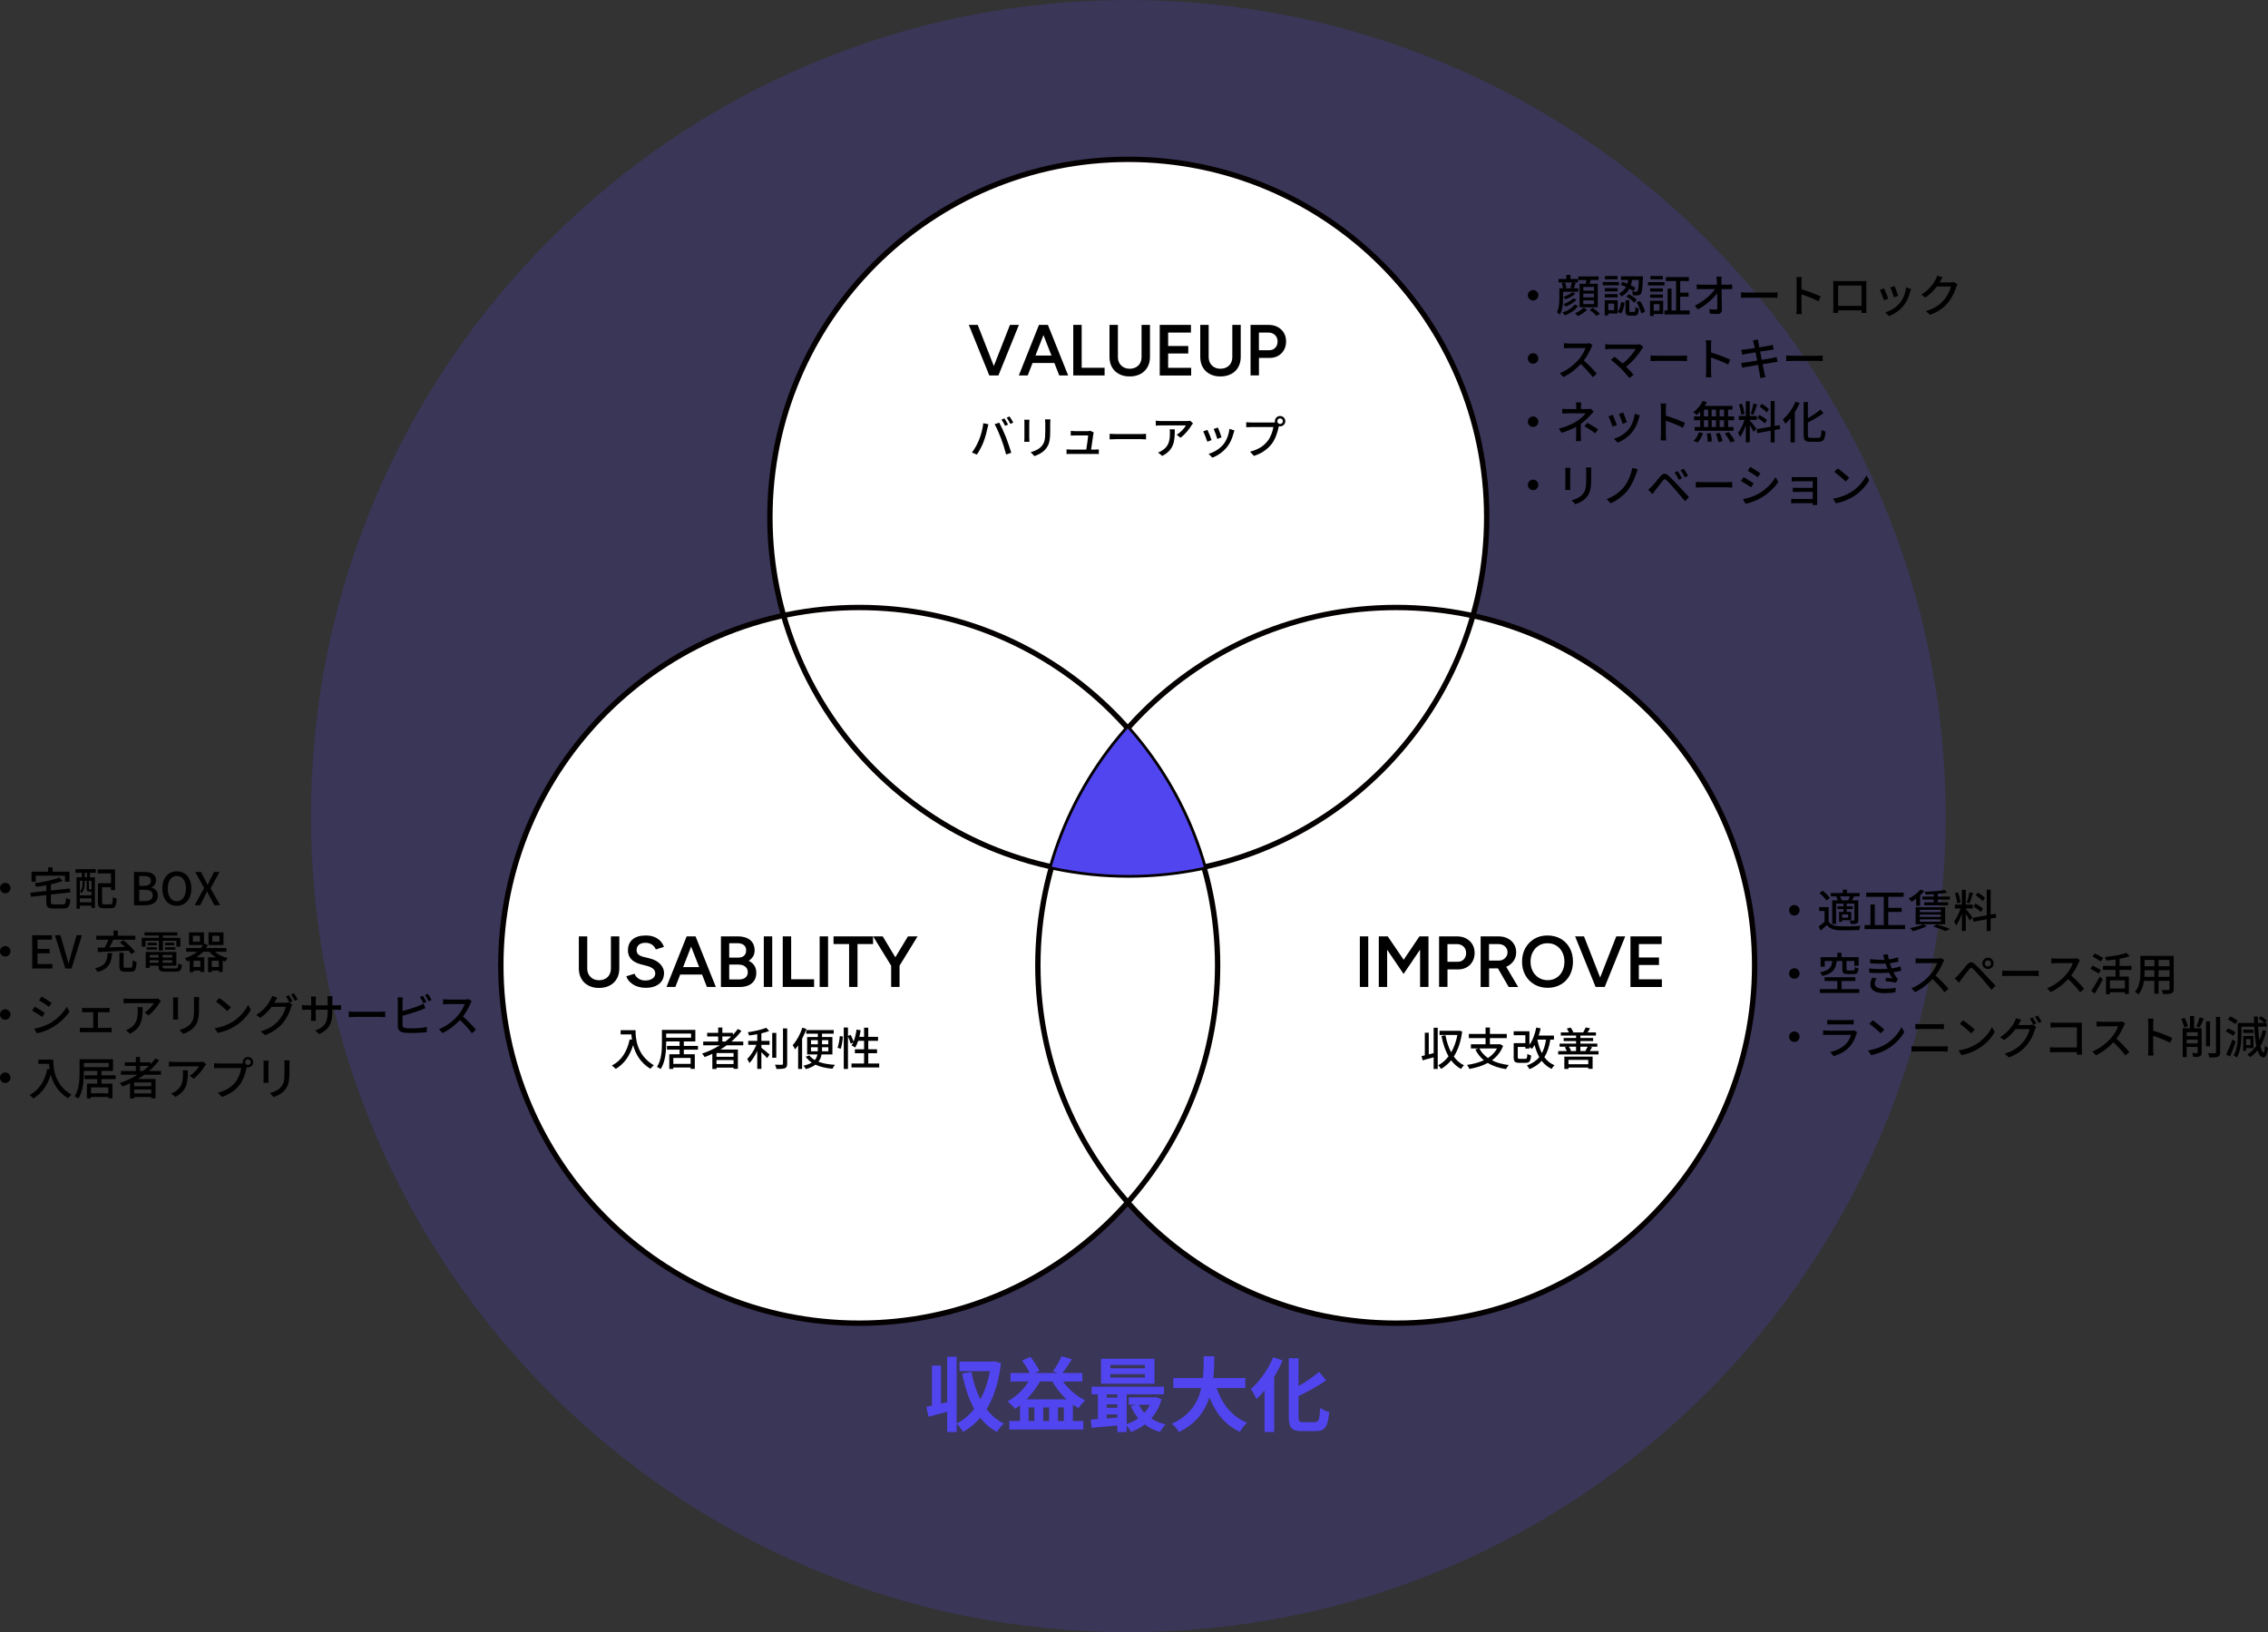
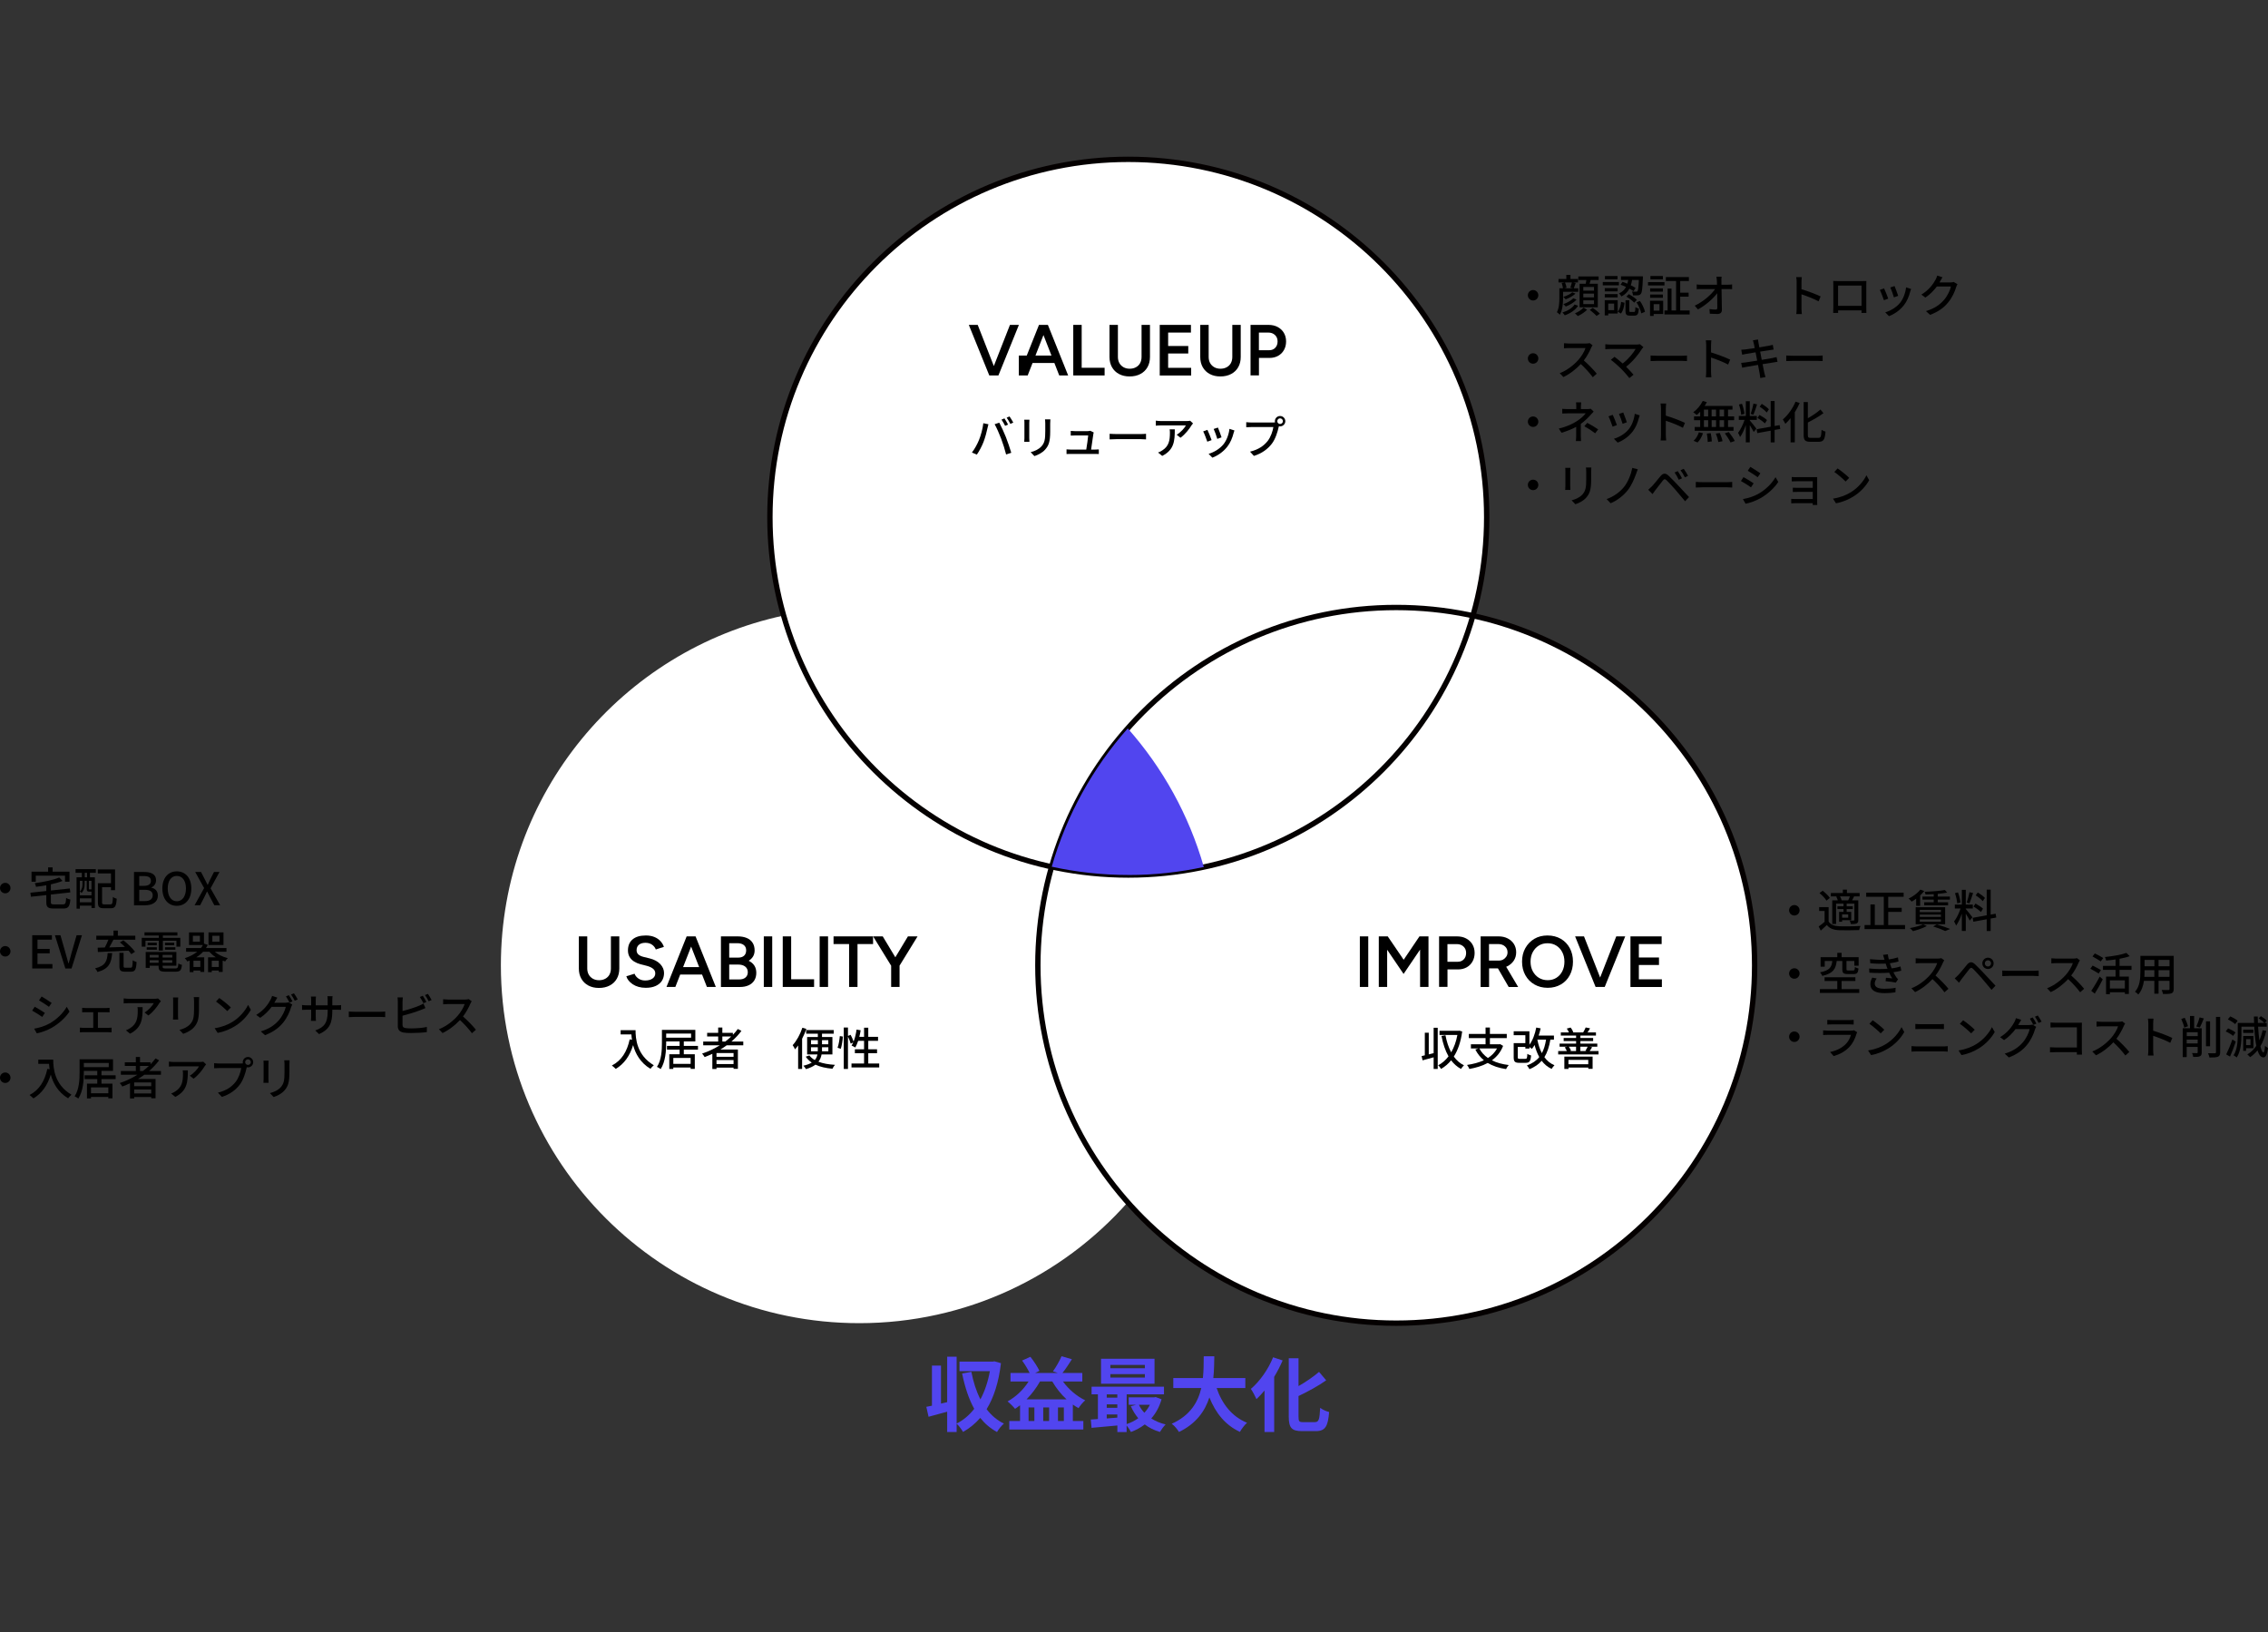
<svg xmlns="http://www.w3.org/2000/svg" width="635" height="457" viewBox="0 0 635 457" fill="none">
  <rect x="0" y="0" width="635" height="457" fill="#333333" stroke="none" />
  <g clip-path="url(#clip0_2220_8760)">
-     <path opacity="0.2" d="M315.905 457C442.292 457 544.749 354.697 544.749 228.5C544.749 102.303 442.292 0 315.905 0C189.518 0 87.061 102.303 87.061 228.5C87.061 354.697 189.518 457 315.905 457Z" fill="#5145EF" />
    <path d="M412.359 172.405C414.879 163.631 416.247 154.377 416.247 144.807C416.247 89.471 371.323 44.615 315.904 44.615C260.485 44.615 215.562 89.471 215.562 144.807C215.562 154.365 216.929 163.594 219.436 172.342C174.171 182.039 140.238 222.191 140.238 270.283C140.238 325.619 185.161 370.475 240.581 370.475C270.513 370.475 297.368 357.377 315.752 336.618C334.137 357.377 360.992 370.475 390.923 370.475C446.343 370.475 491.266 325.619 491.266 270.283C491.266 222.293 457.472 182.216 412.359 172.405Z" fill="white" />
    <path d="M315.905 244.998C371.323 244.998 416.247 200.141 416.247 144.807C416.247 89.472 371.323 44.615 315.905 44.615C260.487 44.615 215.562 89.472 215.562 144.807C215.562 200.141 260.487 244.998 315.905 244.998Z" stroke="#040000" stroke-width="1.5" stroke-linecap="round" stroke-linejoin="round" />
-     <path d="M240.569 370.475C295.987 370.475 340.911 325.618 340.911 270.283C340.911 214.949 295.987 170.092 240.569 170.092C185.151 170.092 140.227 214.949 140.227 270.283C140.227 325.618 185.151 370.475 240.569 370.475Z" stroke="#040000" stroke-width="1.5" stroke-linecap="round" stroke-linejoin="round" />
    <path d="M390.924 370.475C446.342 370.475 491.267 325.618 491.267 270.283C491.267 214.949 446.342 170.092 390.924 170.092C335.507 170.092 290.582 214.949 290.582 270.283C290.582 325.618 335.507 370.475 390.924 370.475Z" stroke="#040000" stroke-width="1.5" stroke-linecap="round" stroke-linejoin="round" />
    <path d="M315.905 244.999C323.16 244.999 330.238 244.215 337.049 242.749C332.884 228.185 325.527 214.986 315.753 203.949C305.991 214.973 298.634 228.147 294.469 242.673C301.382 244.178 308.548 244.987 315.905 244.987V244.999Z" fill="#5145EF" />
    <path d="M275.312 118.498L276.743 118.789C276.654 119.105 276.54 119.585 276.477 119.863C276.312 120.698 275.856 122.506 275.362 123.757C274.907 124.933 274.185 126.298 273.501 127.284L272.121 126.703C272.919 125.666 273.64 124.313 274.084 123.239C274.641 121.886 275.147 120.015 275.312 118.498ZM278.477 118.776L279.781 118.346C280.3 119.294 281.136 121.128 281.643 122.404C282.124 123.618 282.795 125.59 283.137 126.779L281.693 127.247C281.351 125.868 280.82 124.2 280.313 122.847C279.819 121.532 279.022 119.724 278.477 118.776ZM282.238 118.877L281.415 119.231C281.161 118.725 280.744 117.967 280.402 117.487L281.225 117.145C281.541 117.6 281.997 118.384 282.238 118.877ZM283.706 118.321L282.883 118.688C282.605 118.144 282.2 117.423 281.845 116.943L282.655 116.602C282.985 117.082 283.466 117.866 283.706 118.321Z" fill="black" />
    <path d="M288.175 118.447V122.682C288.175 123.011 288.2 123.453 288.226 123.706H286.77C286.77 123.491 286.82 123.049 286.82 122.682V118.447C286.82 118.219 286.82 117.777 286.77 117.511H288.226C288.2 117.777 288.175 118.093 288.175 118.447ZM294.037 118.573V120.824C294.037 123.719 293.581 124.793 292.644 125.855C291.821 126.816 290.543 127.398 289.618 127.701L288.567 126.601C289.77 126.298 290.821 125.817 291.606 124.958C292.493 123.946 292.657 122.96 292.657 120.748V118.573C292.657 118.118 292.619 117.739 292.581 117.41H294.088C294.063 117.739 294.037 118.118 294.037 118.573Z" fill="black" />
    <path d="M306.118 121.532C306.016 122.341 305.662 124.706 305.485 125.881H306.548C306.839 125.881 307.358 125.856 307.65 125.831V127.12C307.409 127.108 306.877 127.095 306.573 127.095H299.749C299.331 127.095 299.04 127.095 298.609 127.12V125.818C298.939 125.856 299.344 125.881 299.749 125.881H304.13C304.307 124.807 304.636 122.632 304.674 121.924H300.914C300.534 121.924 300.129 121.949 299.787 121.962V120.647C300.103 120.685 300.585 120.711 300.901 120.711H304.497C304.725 120.711 305.13 120.673 305.257 120.609L306.219 121.077C306.181 121.216 306.143 121.406 306.118 121.532Z" fill="black" />
    <path d="M312.562 121.531H319.45C320.058 121.531 320.552 121.48 320.868 121.455V123.023C320.59 123.023 320.007 122.96 319.45 122.96H312.562C311.866 122.96 311.106 122.985 310.676 123.023V121.455C311.094 121.48 311.879 121.531 312.562 121.531Z" fill="black" />
    <path d="M333.606 119.08C333.062 120.002 331.859 121.608 330.504 122.569L329.453 121.722C330.567 121.077 331.669 119.825 332.036 119.105H325.098C324.591 119.105 324.148 119.143 323.604 119.181V117.777C324.072 117.841 324.591 117.891 325.098 117.891H332.175C332.454 117.891 333.024 117.853 333.226 117.803L334.024 118.549C333.91 118.688 333.707 118.928 333.606 119.08ZM325.401 127.651L324.237 126.703C324.604 126.576 325.047 126.374 325.452 126.083C327.263 124.92 327.554 123.327 327.554 121.229C327.554 120.887 327.554 120.584 327.478 120.217H328.921C328.921 123.517 328.731 125.944 325.401 127.651Z" fill="black" />
    <path d="M339.226 123.226L338.023 123.668C337.808 122.998 337.15 121.279 336.871 120.786L338.061 120.356C338.352 120.937 338.986 122.53 339.226 123.226ZM345.38 121.266C345.038 122.619 344.493 123.959 343.607 125.084C342.442 126.576 340.872 127.6 339.441 128.143L338.39 127.069C339.821 126.664 341.493 125.703 342.543 124.401C343.417 123.314 344.05 121.671 344.227 120.078L345.62 120.52C345.506 120.836 345.43 121.064 345.38 121.266ZM342.012 122.454L340.821 122.884C340.67 122.29 340.1 120.71 339.809 120.103L340.999 119.711C341.227 120.242 341.847 121.898 342.012 122.454Z" fill="black" />
    <path d="M358.397 116.475C359.207 116.475 359.865 117.132 359.865 117.928C359.865 118.725 359.207 119.382 358.397 119.382C358.283 119.382 358.169 119.382 358.055 119.344C358.055 119.42 358.017 119.509 358.004 119.585C357.713 120.874 357.13 122.872 356.105 124.224C354.953 125.716 353.37 126.93 351.078 127.651L349.989 126.462C352.458 125.855 353.889 124.768 354.94 123.453C355.801 122.341 356.345 120.722 356.523 119.572H350.293C349.761 119.572 349.255 119.597 348.926 119.623V118.207C349.28 118.245 349.875 118.295 350.293 118.295H356.434C356.586 118.295 356.776 118.295 356.979 118.27C356.953 118.156 356.941 118.042 356.941 117.928C356.941 117.132 357.586 116.475 358.397 116.475ZM358.397 118.712C358.827 118.712 359.194 118.358 359.194 117.928C359.194 117.499 358.827 117.132 358.397 117.132C357.966 117.132 357.612 117.499 357.612 117.928C357.612 118.358 357.966 118.712 358.397 118.712Z" fill="black" />
    <path d="M276.984 105.122L271.248 90.963H273.742L279.288 105.122H276.984ZM277.224 105.122L282.77 90.963H285.277L279.541 105.122H277.212H277.224Z" fill="black" />
-     <path d="M285.251 105.122L290.898 90.963H293.266L287.733 105.122H285.238H285.251ZM287.897 101.633V99.547H296.38V101.633H287.897ZM296.57 105.122L291.037 90.963H293.392L299.065 105.122H296.57Z" fill="black" />
+     <path d="M285.251 105.122L290.898 90.963H293.266L287.733 105.122H285.238H285.251ZV99.547H296.38V101.633H287.897ZM296.57 105.122L291.037 90.963H293.392L299.065 105.122H296.57Z" fill="black" />
    <path d="M300.496 105.122V90.963H302.851V102.973H309.271V105.122H300.496Z" fill="black" />
    <path d="M316.248 105.401C315.134 105.401 314.146 105.173 313.298 104.718C312.449 104.263 311.804 103.631 311.335 102.809C310.867 101.987 310.639 101.026 310.639 99.939V90.963H312.994V99.939C312.994 100.596 313.133 101.178 313.412 101.671C313.69 102.164 314.083 102.543 314.576 102.822C315.07 103.1 315.653 103.239 316.298 103.239C316.944 103.239 317.539 103.1 318.046 102.822C318.552 102.543 318.945 102.164 319.211 101.671C319.476 101.178 319.616 100.596 319.616 99.939V90.963H321.971V99.939C321.971 101.026 321.743 101.987 321.274 102.809C320.806 103.631 320.147 104.263 319.286 104.718C318.426 105.173 317.425 105.401 316.26 105.401H316.248Z" fill="black" />
    <path d="M324.705 105.122V90.963H333.442V93.112H327.06V96.88H332.694V98.978H327.06V102.986H333.505V105.135H324.718L324.705 105.122Z" fill="black" />
    <path d="M341.658 105.401C340.544 105.401 339.556 105.173 338.708 104.718C337.859 104.263 337.214 103.631 336.745 102.809C336.277 101.987 336.049 101.026 336.049 99.939V90.963H338.404V99.939C338.404 100.596 338.543 101.178 338.822 101.671C339.1 102.164 339.493 102.543 339.987 102.822C340.48 103.1 341.063 103.239 341.709 103.239C342.354 103.239 342.949 103.1 343.456 102.822C343.962 102.543 344.355 102.164 344.621 101.671C344.887 101.178 345.026 100.596 345.026 99.939V90.963H347.381V99.939C347.381 101.026 347.153 101.987 346.684 102.809C346.216 103.631 345.558 104.263 344.697 104.718C343.836 105.173 342.835 105.401 341.671 105.401H341.658Z" fill="black" />
    <path d="M350.129 105.122V90.963H355.13C356.105 90.963 356.966 91.153 357.701 91.544C358.448 91.936 359.03 92.48 359.448 93.175C359.866 93.871 360.081 94.68 360.081 95.59C360.081 96.5 359.891 97.272 359.498 97.98C359.106 98.687 358.561 99.231 357.865 99.623C357.169 100.015 356.358 100.217 355.447 100.217H352.484V105.11H350.129V105.122ZM352.484 98.055H355.396C356.067 98.055 356.624 97.828 357.055 97.373C357.485 96.918 357.701 96.323 357.701 95.59C357.701 94.857 357.46 94.25 356.966 93.795C356.485 93.34 355.852 93.112 355.08 93.112H352.471V98.068L352.484 98.055Z" fill="black" />
    <path d="M177.945 288.438C177.945 290.726 178.236 295.416 183.06 298.261C182.795 298.463 182.313 298.969 182.111 299.259C179.237 297.527 177.882 294.948 177.261 292.622C176.325 295.669 174.742 297.881 172.399 299.285C172.172 299.045 171.627 298.551 171.311 298.337C174.033 296.933 175.565 294.443 176.299 291.017L176.945 291.13C176.856 290.599 176.806 290.081 176.78 289.626H173.767V288.438H177.945Z" fill="black" />
    <path d="M191.455 293.9V295.177H194.531V299.285H193.366V298.893H188.517V299.298H187.39V295.177H190.277V293.9H186.744V292.838H190.277V291.599H186.517V292.003C186.517 294.165 186.327 297.288 184.972 299.336C184.744 299.134 184.225 298.83 183.934 298.716C185.225 296.782 185.326 294.013 185.326 292.003V288.35H194.683V291.599H191.455V292.838H195.418V293.9H191.455ZM186.517 290.549H193.493V289.386H186.517V290.549ZM193.366 296.213H188.517V297.869H193.366V296.213Z" fill="black" />
    <path d="M203.458 292.674C202.888 293.103 202.293 293.483 201.686 293.862H206.598V299.26H205.383V298.919H200.609V299.311H199.444V295.063C198.735 295.392 198.014 295.695 197.292 295.973C197.153 295.708 196.786 295.24 196.57 295C198.318 294.418 200.002 293.634 201.521 292.674H196.887V291.624H201.078V290.208H197.988V289.184H201.078V287.705H202.243V289.184H205.193V289.74C205.699 289.222 206.168 288.679 206.573 288.11L207.586 288.641C206.788 289.728 205.839 290.714 204.788 291.624H208.105V292.674H203.458ZM205.383 294.835H200.609V295.885H205.383V294.835ZM205.383 297.92V296.808H200.609V297.92H205.383ZM203.066 291.624C203.661 291.182 204.205 290.701 204.724 290.208H202.243V291.624H203.066Z" fill="black" />
-     <path d="M213.17 291.447H215.462V292.534H213.17V293.368C213.791 293.823 215.12 294.961 215.462 295.265L214.791 296.263C214.436 295.859 213.765 295.163 213.17 294.595V299.285H212.018V294.266C211.397 295.568 210.612 296.845 209.827 297.641C209.701 297.3 209.397 296.807 209.207 296.504C210.169 295.593 211.182 293.988 211.777 292.534H209.486V291.447H212.018V289.563C211.246 289.715 210.461 289.841 209.726 289.929C209.676 289.664 209.511 289.259 209.372 289.019C211.208 288.741 213.322 288.299 214.525 287.768L215.373 288.665C214.74 288.918 213.98 289.133 213.17 289.323V291.447ZM217.348 296.162H216.209V289.209H217.348V296.162ZM220.4 287.945V297.818C220.4 298.552 220.223 298.893 219.779 299.095C219.311 299.272 218.551 299.31 217.399 299.31C217.336 298.981 217.158 298.438 216.981 298.096C217.842 298.134 218.64 298.134 218.893 298.122C219.134 298.122 219.222 298.046 219.222 297.818V287.945H220.4Z" fill="black" />
    <path d="M225.768 288.085C225.452 289.007 225.034 289.943 224.578 290.841V299.298H223.464V292.712C223.172 293.116 222.894 293.483 222.59 293.812C222.489 293.533 222.147 292.901 221.932 292.636C223.033 291.447 224.046 289.589 224.654 287.756L225.768 288.085ZM230.022 295.24C229.896 295.973 229.63 296.656 229.149 297.276C230.415 297.769 231.998 298.034 233.783 298.148C233.517 298.413 233.226 298.907 233.074 299.235C231.225 299.071 229.63 298.717 228.313 298.097C227.667 298.59 226.794 299.008 225.654 299.349C225.515 299.071 225.173 298.603 224.932 298.388C225.945 298.161 226.705 297.857 227.275 297.516C226.604 297.061 226.034 296.517 225.591 295.86L226.616 295.506C226.984 296.024 227.49 296.441 228.123 296.808C228.554 296.327 228.756 295.796 228.87 295.24H225.983V290.36H228.984V289.425H225.717V288.401H233.428V289.425H230.149V290.36H233.061V295.24H230.022ZM227.072 292.383H228.984V291.245H227.072V292.383ZM228.971 294.355C228.971 294.166 228.971 293.951 228.971 293.761V293.217H227.06V294.355H228.959H228.971ZM231.909 293.217H230.149V293.774C230.149 293.963 230.149 294.166 230.149 294.355H231.922V293.217H231.909ZM230.149 291.245V292.383H231.909V291.245H230.149Z" fill="black" />
    <path d="M234.504 293.356C234.82 292.509 235.048 291.119 235.137 290.095L235.998 290.221C235.935 291.258 235.707 292.724 235.403 293.66L234.504 293.356ZM246.165 297.768V298.881H238.404V297.768H241.924V294.899H239.353V293.799H241.924V291.422H240.278C240.037 292.13 239.758 292.775 239.467 293.293C239.227 293.129 238.708 292.863 238.416 292.749C238.581 292.497 238.746 292.206 238.885 291.877L238.176 292.218C238.062 291.713 237.733 290.904 237.416 290.234V299.298H236.239V287.705H237.416V290.044L238.163 289.74C238.48 290.335 238.834 291.106 238.986 291.637C239.379 290.651 239.657 289.462 239.822 288.274L240.974 288.464C240.885 289.096 240.746 289.715 240.594 290.309H241.924V287.756H243.101V290.309H245.836V291.422H243.101V293.799H245.557V294.899H243.101V297.768H246.165Z" fill="black" />
    <path d="M167.675 276.615C166.561 276.615 165.574 276.388 164.725 275.933C163.877 275.478 163.231 274.845 162.763 274.024C162.294 273.202 162.066 272.241 162.066 271.154V262.178H164.421V271.154C164.421 271.811 164.561 272.393 164.839 272.886C165.118 273.379 165.51 273.758 166.004 274.036C166.498 274.314 167.08 274.454 167.726 274.454C168.372 274.454 168.967 274.314 169.473 274.036C169.98 273.758 170.372 273.379 170.638 272.886C170.904 272.393 171.043 271.811 171.043 271.154V262.178H173.398V271.154C173.398 272.241 173.171 273.202 172.702 274.024C172.234 274.845 171.575 275.478 170.714 275.933C169.853 276.388 168.853 276.615 167.688 276.615H167.675Z" fill="black" />
    <path d="M180.806 276.578C180.059 276.578 179.388 276.49 178.767 276.313C178.147 276.136 177.615 275.896 177.147 275.58C176.678 275.264 176.298 274.922 175.994 274.543C175.691 274.164 175.475 273.759 175.361 273.342L177.666 272.634C177.843 273.14 178.185 273.57 178.704 273.949C179.223 274.328 179.856 274.518 180.603 274.53C181.477 274.53 182.173 274.353 182.692 273.987C183.211 273.62 183.465 273.14 183.465 272.545C183.465 272.002 183.249 271.559 182.819 271.218C182.388 270.877 181.806 270.611 181.072 270.422L179.324 269.979C178.666 269.802 178.071 269.549 177.526 269.208C176.995 268.867 176.577 268.449 176.273 267.931C175.969 267.413 175.817 266.806 175.817 266.11C175.817 264.783 176.248 263.759 177.109 263.026C177.97 262.292 179.21 261.926 180.818 261.926C181.717 261.926 182.515 262.065 183.199 262.343C183.883 262.621 184.44 263 184.895 263.481C185.339 263.961 185.668 264.505 185.883 265.112L183.617 265.845C183.414 265.301 183.06 264.859 182.566 264.505C182.059 264.151 181.439 263.974 180.704 263.974C179.97 263.974 179.337 264.151 178.894 264.517C178.451 264.884 178.235 265.39 178.235 266.035C178.235 266.566 178.413 266.97 178.755 267.261C179.096 267.552 179.565 267.767 180.16 267.918L181.907 268.348C183.173 268.664 184.161 269.195 184.87 269.941C185.566 270.7 185.921 271.534 185.921 272.444C185.921 273.253 185.718 273.974 185.339 274.594C184.946 275.213 184.364 275.693 183.604 276.047C182.844 276.401 181.907 276.578 180.818 276.578H180.806Z" fill="black" />
    <path d="M186.604 276.337L192.251 262.178H194.619L189.086 276.337H186.592H186.604ZM189.251 272.861V270.775H197.734V272.861H189.251ZM197.924 276.337L192.391 262.178H194.746L200.418 276.337H197.924Z" fill="black" />
    <path d="M201.849 276.337V262.178H206.533C207.508 262.178 208.344 262.329 209.053 262.62C209.762 262.911 210.319 263.353 210.699 263.948C211.092 264.529 211.281 265.262 211.281 266.147C211.281 266.754 211.129 267.298 210.851 267.791C210.56 268.271 210.155 268.676 209.623 269.005C210.306 269.346 210.838 269.789 211.205 270.357C211.573 270.926 211.75 271.596 211.75 272.38C211.75 273.215 211.56 273.935 211.18 274.529C210.8 275.124 210.268 275.579 209.585 275.882C208.901 276.198 208.078 276.35 207.128 276.35H201.836L201.849 276.337ZM204.166 268.12H206.736C207.407 268.12 207.939 267.943 208.331 267.589C208.711 267.235 208.914 266.742 208.914 266.097C208.914 265.452 208.698 264.959 208.255 264.605C207.812 264.251 207.204 264.087 206.419 264.087H204.166V268.107V268.12ZM204.166 274.239H206.964C207.711 274.239 208.293 274.062 208.724 273.695C209.154 273.328 209.37 272.835 209.37 272.216C209.37 271.546 209.129 271.015 208.648 270.636C208.167 270.256 207.496 270.067 206.635 270.067H204.166V274.239Z" fill="black" />
    <path d="M213.852 276.337V262.178H216.207V276.337H213.852Z" fill="black" />
    <path d="M219.156 276.337V262.178H221.511V274.188H227.931V276.337H219.156Z" fill="black" />
    <path d="M229.488 276.337V262.178H231.843V276.337H229.488Z" fill="black" />
    <path d="M237.732 276.337V264.327H233.377V262.178H244.443V264.327H240.088V276.337H237.732Z" fill="black" />
    <path d="M249.558 270.471L244.455 262.178H247.152L251.735 269.788L249.57 270.471H249.558ZM249.507 276.337V269.536H251.862V276.337H249.507ZM251.786 270.471L249.621 269.788L254.204 262.178H256.901L251.799 270.471H251.786Z" fill="black" />
    <path d="M401.395 287.768H402.535V299.298H401.395V296.036C400.306 296.339 399.192 296.643 398.293 296.883L398.027 295.694C398.293 295.631 398.597 295.568 398.926 295.479V289.158H400.028V295.214L401.395 294.873V287.768ZM409.385 288.804C409.005 291.699 408.195 294.026 407.042 295.833C407.802 296.883 408.739 297.717 409.891 298.286C409.625 298.514 409.233 298.981 409.056 299.298C407.954 298.691 407.042 297.882 406.283 296.883C405.472 297.882 404.523 298.678 403.472 299.285C403.295 298.981 402.94 298.501 402.649 298.273C403.738 297.717 404.725 296.87 405.561 295.77C404.649 294.177 404.016 292.243 403.586 290.056L404.7 289.854C405.042 291.636 405.561 293.267 406.308 294.645C407.093 293.292 407.701 291.649 408.043 289.778H403.041V288.615H408.384L408.6 288.577L409.385 288.804Z" fill="black" />
    <path d="M420.844 292.838C420.173 294.57 419.084 295.885 417.704 296.884C419.008 297.541 420.591 297.983 422.414 298.198C422.148 298.476 421.832 299.007 421.667 299.336C419.641 299.033 417.945 298.464 416.539 297.617C415.02 298.439 413.26 298.97 411.399 299.298C411.297 298.995 410.981 298.451 410.74 298.173C412.475 297.92 414.083 297.503 415.463 296.858C414.475 296.049 413.678 295.063 413.07 293.862L413.944 293.559H411.829V292.395H415.931V290.663H411.247V289.5H415.931V287.705H417.147V289.5H421.87V290.663H417.147V292.395H419.819L420.021 292.345L420.844 292.838ZM414.197 293.559C414.754 294.633 415.564 295.518 416.603 296.239C417.666 295.543 418.54 294.671 419.147 293.559H414.197Z" fill="black" />
    <path d="M434.075 291.081C433.746 293.091 433.214 294.696 432.404 295.999C433.126 296.997 434.062 297.781 435.227 298.262C434.974 298.502 434.582 298.97 434.43 299.286C433.29 298.755 432.378 297.983 431.644 297.01C430.783 298.009 429.669 298.767 428.225 299.361C428.099 299.096 427.732 298.552 427.504 298.312C429.011 297.768 430.137 297.01 430.973 295.973C430.416 294.987 429.985 293.849 429.656 292.585C429.428 292.99 429.175 293.356 428.909 293.672C428.77 293.546 428.479 293.331 428.213 293.154V293.584H427.073V293.129H424.946V295.999C424.946 296.403 425.035 296.466 425.516 296.466H427.073C427.504 296.466 427.58 296.277 427.63 295.063C427.871 295.253 428.352 295.43 428.681 295.518C428.542 297.149 428.226 297.579 427.175 297.579H425.377C424.148 297.579 423.807 297.25 423.807 296.011V292.067H427.073V289.842H423.807V288.742H428.213V292.509C429.124 291.296 429.77 289.551 430.125 287.705L431.353 287.933C431.201 288.628 431.011 289.311 430.796 289.955H435.075V291.081H434.075ZM430.429 291.081C430.707 292.484 431.112 293.773 431.695 294.873C432.265 293.837 432.632 292.572 432.872 291.081H430.429Z" fill="black" />
    <path d="M447.56 294.292V295.227H436.266V294.292H438.684C438.557 293.95 438.329 293.533 438.102 293.23L438.798 293.065H436.658V292.193H441.28V291.485H437.798V290.625H441.28V289.943H437V289.07H439.279C439.14 288.729 438.899 288.312 438.671 287.996L439.735 287.705C440.064 288.084 440.368 288.641 440.507 289.007L440.305 289.07H443.318H443.255C443.495 288.653 443.812 288.084 443.964 287.68L445.192 287.92C444.951 288.35 444.698 288.754 444.47 289.07H446.838V289.943H442.482V290.625H446.053V291.485H442.482V292.193H447.218V293.065H445.04L445.774 293.204C445.521 293.622 445.281 294.001 445.078 294.292H447.572H447.56ZM437.988 295.847H445.901V299.26H444.698V298.906H439.152V299.298H437.988V295.847ZM439.14 296.757V297.971H444.686V296.757H439.14ZM439.241 293.065C439.494 293.407 439.748 293.862 439.861 294.178L439.444 294.292H441.267V293.065H439.241ZM442.47 293.065V294.292H444.369L443.888 294.203C444.103 293.875 444.356 293.419 444.521 293.065H442.47Z" fill="black" />
    <path d="M380.732 276.337V262.178H383.087V276.337H380.732Z" fill="black" />
    <path d="M386.038 276.337V262.178H388.545L393.002 268.727L397.421 262.178H399.953V276.337H397.598V265.882L392.977 272.696L388.38 265.92V276.337H386.025H386.038Z" fill="black" />
    <path d="M402.916 276.337V262.178H407.917C408.892 262.178 409.753 262.367 410.488 262.759C411.235 263.151 411.817 263.695 412.235 264.39C412.653 265.086 412.868 265.895 412.868 266.805C412.868 267.715 412.678 268.486 412.286 269.194C411.893 269.902 411.349 270.446 410.652 270.838C409.956 271.23 409.145 271.432 408.234 271.432H405.271V276.325H402.916V276.337ZM405.271 269.283H408.183C408.854 269.283 409.411 269.055 409.842 268.6C410.272 268.145 410.488 267.551 410.488 266.818C410.488 266.084 410.247 265.477 409.753 265.022C409.272 264.567 408.639 264.34 407.867 264.34H405.258V269.295L405.271 269.283Z" fill="black" />
    <path d="M414.551 276.337V262.178H419.552C420.527 262.178 421.388 262.367 422.122 262.747C422.869 263.126 423.452 263.644 423.87 264.314C424.287 264.984 424.503 265.756 424.503 266.628C424.503 267.5 424.287 268.284 423.844 268.954C423.401 269.624 422.806 270.155 422.034 270.547C421.261 270.926 420.388 271.129 419.425 271.129H416.918V276.35H414.563L414.551 276.337ZM416.893 268.954H419.653C420.109 268.954 420.514 268.853 420.882 268.651C421.236 268.448 421.527 268.17 421.755 267.816C421.983 267.462 422.084 267.07 422.084 266.628C422.084 265.958 421.844 265.402 421.35 264.972C420.869 264.542 420.236 264.327 419.463 264.327H416.893V268.954ZM422.401 276.337L419.084 270.598L420.907 269.346L425.06 276.35H422.401V276.337Z" fill="black" />
    <path d="M433.34 276.578C431.935 276.578 430.694 276.262 429.618 275.643C428.541 275.023 427.693 274.164 427.073 273.051C426.452 271.939 426.148 270.674 426.148 269.246C426.148 267.817 426.452 266.553 427.073 265.453C427.693 264.353 428.529 263.493 429.592 262.861C430.656 262.229 431.884 261.926 433.277 261.926C434.67 261.926 435.923 262.242 436.999 262.861C438.076 263.493 438.911 264.353 439.506 265.453C440.101 266.553 440.405 267.817 440.405 269.246C440.405 270.674 440.101 271.939 439.506 273.051C438.911 274.164 438.076 275.023 437.012 275.643C435.948 276.262 434.72 276.578 433.34 276.578ZM433.34 274.442C434.264 274.442 435.075 274.214 435.771 273.772C436.468 273.329 437.025 272.722 437.417 271.939C437.81 271.167 438.012 270.27 438.012 269.258C438.012 268.247 437.81 267.375 437.404 266.591C436.999 265.807 436.442 265.2 435.733 264.758C435.024 264.315 434.201 264.1 433.277 264.1C432.353 264.1 431.542 264.315 430.833 264.758C430.124 265.2 429.567 265.807 429.149 266.578C428.731 267.349 428.529 268.247 428.529 269.258C428.529 270.27 428.731 271.167 429.149 271.939C429.567 272.71 430.124 273.329 430.846 273.772C431.568 274.214 432.391 274.442 433.327 274.442H433.34Z" fill="black" />
    <path d="M446.738 276.337L441.002 262.178H443.496L449.042 276.337H446.738ZM446.978 276.337L452.524 262.178H455.031L449.295 276.337H446.966H446.978Z" fill="black" />
    <path d="M456.498 276.337V262.178H465.234V264.327H458.853V268.094H464.487V270.193H458.853V274.201H465.298V276.35H456.511L456.498 276.337Z" fill="black" />
    <path d="M430.707 82.67C430.707 83.479 430.049 84.136 429.238 84.136C428.428 84.136 427.77 83.479 427.77 82.67C427.77 81.861 428.428 81.203 429.238 81.203C430.049 81.203 430.707 81.861 430.707 82.67Z" fill="black" />
    <path d="M437.633 83.441C437.633 84.844 437.494 86.829 436.721 88.131C436.57 87.916 436.101 87.537 435.898 87.41C436.532 86.247 436.595 84.642 436.595 83.441V80.722H437.608C437.557 80.305 437.405 79.724 437.253 79.256L438.114 79.079H436.354V78.106H438.545V76.955H439.697V78.106H441.811V79.079H440.419L441.166 79.231C440.976 79.774 440.798 80.318 440.634 80.722H441.875V81.709H437.633V83.441ZM441.849 85.603C441.064 86.829 439.697 87.727 438.102 88.283C437.95 88.043 437.684 87.689 437.443 87.499C438.874 87.069 440.216 86.273 440.862 85.261L441.849 85.603ZM441.102 82.214C440.406 82.884 439.317 83.453 438.355 83.807C438.19 83.592 437.912 83.314 437.684 83.137C438.57 82.847 439.646 82.366 440.216 81.848L441.102 82.214ZM441.419 83.896C440.672 84.705 439.494 85.4 438.393 85.83C438.228 85.628 437.95 85.324 437.722 85.16C438.722 84.793 439.899 84.174 440.507 83.516L441.419 83.896ZM438.178 79.079C438.38 79.559 438.557 80.179 438.608 80.558L437.937 80.722H440.507L439.672 80.546C439.798 80.141 440.001 79.522 440.102 79.079H438.178ZM444.356 86.74C443.711 87.385 442.66 88.106 441.748 88.498C441.583 88.283 441.216 87.941 440.963 87.739C441.862 87.373 442.875 86.69 443.381 86.133L444.356 86.74ZM443.976 79.458C444.04 79.117 444.103 78.75 444.154 78.409H441.9V77.41H447.585V78.409H445.369C445.255 78.776 445.154 79.13 445.04 79.458H447.357V86.045H442.255V79.458H443.976ZM446.294 80.343H443.293V81.38H446.294V80.343ZM446.294 82.214H443.293V83.264H446.294V82.214ZM446.294 84.098H443.293V85.147H446.294V84.098ZM445.964 86.197C446.623 86.665 447.496 87.36 447.927 87.828L447.015 88.472C446.61 88.005 445.762 87.271 445.103 86.766L445.964 86.197Z" fill="black" />
    <path d="M453.27 79.888H448.75V78.952H453.27V79.888ZM452.928 87.776H450.282V88.307H449.294V84.06H452.928V87.776ZM452.916 81.582H449.307V80.671H452.916V81.582ZM449.307 82.353H452.916V83.276H449.307V82.353ZM452.878 78.206H449.358V77.283H452.878V78.206ZM450.282 85.008V86.828H451.928V85.008H450.282ZM452.954 87.246C453.511 86.626 453.764 85.551 453.891 84.527L454.84 84.767C454.714 85.88 454.46 87.069 453.815 87.789L452.954 87.246ZM454.27 78.914C454.714 79.053 455.169 79.23 455.638 79.432C455.739 79.091 455.815 78.737 455.878 78.383H453.853V77.372H459.981C459.981 77.372 459.981 77.7 459.981 77.84C459.854 80.76 459.74 81.885 459.411 82.264C459.196 82.543 458.968 82.644 458.613 82.681C458.322 82.719 457.765 82.719 457.195 82.694C457.195 82.365 457.069 81.91 456.891 81.62C457.41 81.67 457.879 81.67 458.069 81.67C458.259 81.67 458.373 81.657 458.474 81.531C458.639 81.316 458.765 80.507 458.854 78.383H456.955C456.879 78.889 456.765 79.394 456.6 79.875C457.119 80.128 457.588 80.393 457.93 80.621L457.36 81.531C457.056 81.303 456.651 81.063 456.208 80.823C455.752 81.683 455.055 82.454 453.967 83.01C453.84 82.745 453.536 82.353 453.283 82.163C454.258 81.721 454.865 81.076 455.258 80.343C454.752 80.103 454.22 79.888 453.726 79.723L454.283 78.914H454.27ZM457.486 87.347C457.79 87.347 457.841 87.182 457.879 85.956C458.082 86.146 458.55 86.323 458.854 86.398C458.74 87.966 458.449 88.371 457.613 88.371H456.372C455.347 88.371 455.106 88.042 455.106 86.993V84.072H456.182V86.98C456.182 87.296 456.233 87.347 456.549 87.347H457.486ZM456.043 82.365C456.841 82.783 457.828 83.453 458.284 83.971L457.55 84.742C457.107 84.224 456.157 83.516 455.359 83.048L456.043 82.365ZM459.158 84.275C459.829 85.21 460.386 86.449 460.563 87.309L459.525 87.739C459.373 86.891 458.829 85.602 458.195 84.654L459.158 84.275Z" fill="black" />
    <path d="M461.412 78.99H466.021V79.925H461.412V78.99ZM465.654 87.915H462.995V88.459H461.982V84.211H465.654V87.915ZM465.578 81.657H462.007V80.747H465.578V81.657ZM462.007 82.467H465.578V83.377H462.007V82.467ZM465.578 78.206H462.083V77.283H465.578V78.206ZM462.995 85.159V86.98H464.628V85.159H462.995ZM473.073 86.929V88.042H466.021V86.929H466.907V80.798H467.996V86.929H469.275V78.686H466.413V77.574H472.858V78.686H470.427V81.948H472.782V83.061H470.427V86.929H473.073Z" fill="black" />
    <path d="M481.973 78.623C481.973 78.927 481.973 79.293 481.973 79.723H483.784C484.151 79.723 484.695 79.672 484.961 79.635V80.962C484.619 80.949 484.164 80.937 483.847 80.937H481.999C482.036 82.808 482.087 85.147 482.1 86.778C482.1 87.511 481.669 87.915 480.821 87.915C480.125 87.915 479.39 87.877 478.719 87.84L478.618 86.537C479.2 86.626 479.897 86.676 480.353 86.676C480.694 86.676 480.821 86.512 480.821 86.171C480.821 85.222 480.821 83.642 480.783 82.1C479.694 83.579 477.554 85.488 475.402 86.626L474.49 85.589C477.01 84.388 479.188 82.428 480.201 80.937H476.339C475.896 80.937 475.465 80.937 475.047 80.975V79.635C475.402 79.685 475.908 79.723 476.313 79.723H480.732C480.732 79.306 480.707 78.927 480.694 78.623C480.669 78.117 480.631 77.776 480.58 77.473H482.024C481.973 77.839 481.948 78.257 481.961 78.623H481.973Z" fill="black" />
-     <path d="M489.342 81.912H496.23C496.837 81.912 497.331 81.861 497.648 81.836V83.404C497.369 83.404 496.787 83.34 496.23 83.34H489.342C488.645 83.34 487.886 83.366 487.455 83.404V81.836C487.873 81.861 488.658 81.912 489.342 81.912Z" fill="black" />
    <path d="M503.03 79.004C503.03 78.599 502.992 78.018 502.916 77.588H504.473C504.435 78.005 504.385 78.561 504.385 79.004V80.976C506.069 81.482 508.474 82.379 509.741 82.999L509.171 84.377C507.841 83.656 505.777 82.86 504.385 82.405V86.311C504.385 86.703 504.423 87.474 504.486 87.929H502.929C502.992 87.487 503.03 86.804 503.03 86.311V79.004Z" fill="black" />
    <path d="M514.513 78.699H521.388C521.68 78.699 522.135 78.699 522.553 78.686C522.528 79.028 522.528 79.42 522.528 79.774V85.981C522.528 86.424 522.553 87.511 522.553 87.612H521.173C521.173 87.612 521.173 87.258 521.199 86.904H514.64C514.64 87.245 514.64 87.549 514.64 87.612H513.26C513.26 87.498 513.298 86.487 513.298 85.981V79.774C513.298 79.445 513.298 79.002 513.272 78.674C513.779 78.699 514.184 78.699 514.501 78.699H514.513ZM514.627 85.64H521.199V79.963H514.627V85.64Z" fill="black" />
    <path d="M528.67 83.617L527.467 84.06C527.251 83.389 526.593 81.67 526.314 81.177L527.505 80.747C527.796 81.329 528.429 82.922 528.67 83.617ZM534.823 81.645C534.481 82.998 533.937 84.338 533.05 85.463C531.886 86.955 530.315 87.979 528.885 88.522L527.834 87.448C529.265 87.043 530.936 86.082 531.987 84.78C532.86 83.693 533.494 82.049 533.671 80.457L535.064 80.899C534.95 81.215 534.874 81.443 534.823 81.645ZM531.455 82.833L530.265 83.263C530.113 82.669 529.543 81.089 529.252 80.482L530.442 80.09C530.67 80.621 531.29 82.277 531.455 82.833Z" fill="black" />
    <path d="M543.204 78.764C543.153 78.865 543.09 78.979 543.026 79.08H546.065C546.42 79.08 546.774 79.042 547.015 78.953L548.053 79.586C547.927 79.788 547.787 80.104 547.699 80.357C547.357 81.57 546.61 83.264 545.47 84.655C544.305 86.096 542.773 87.247 540.406 88.157L539.228 87.108C541.672 86.375 543.178 85.262 544.305 83.947C545.242 82.873 546.002 81.28 546.23 80.218H542.279C541.469 81.305 540.393 82.43 539.063 83.315L537.949 82.481C540.152 81.166 541.33 79.409 541.925 78.296C542.077 78.043 542.292 77.525 542.393 77.158L543.862 77.639C543.609 78.018 543.343 78.511 543.204 78.764Z" fill="black" />
    <path d="M430.707 100.369C430.707 101.178 430.049 101.835 429.238 101.835C428.428 101.835 427.77 101.178 427.77 100.369C427.77 99.56 428.428 98.902 429.238 98.902C430.049 98.902 430.707 99.56 430.707 100.369Z" fill="black" />
    <path d="M445.52 97.323C445.077 98.359 444.33 99.788 443.444 100.926C444.748 102.038 446.28 103.669 447.065 104.63L445.951 105.616C445.115 104.478 443.849 103.088 442.596 101.925C441.241 103.366 439.531 104.719 437.721 105.566L436.695 104.491C438.746 103.707 440.646 102.19 441.899 100.787C442.76 99.826 443.609 98.435 443.912 97.449H439.266C438.772 97.449 438.088 97.513 437.885 97.525V96.097C438.139 96.134 438.873 96.185 439.266 96.185H443.963C444.432 96.185 444.849 96.134 445.065 96.059L445.888 96.665C445.799 96.792 445.609 97.108 445.52 97.323Z" fill="black" />
    <path d="M459.753 97.626C458.841 99.117 457.22 101.165 455.283 102.683C456.03 103.428 456.853 104.313 457.36 104.92L456.195 105.856C455.688 105.173 454.663 104.035 453.853 103.201C453.093 102.455 451.713 101.241 451.004 100.748L452.042 99.901C452.523 100.255 453.473 101.026 454.321 101.772C455.992 100.495 457.322 98.801 457.942 97.714H450.826C450.32 97.714 449.725 97.765 449.459 97.79V96.374C449.801 96.424 450.396 96.475 450.826 96.475H458.145C458.55 96.475 458.904 96.437 459.12 96.361L460.12 97.183C459.981 97.347 459.841 97.499 459.753 97.626Z" fill="black" />
    <path d="M464.019 99.611H470.907C471.515 99.611 472.009 99.56 472.325 99.535V101.103C472.047 101.103 471.464 101.04 470.907 101.04H464.019C463.323 101.04 462.563 101.065 462.133 101.103V99.535C462.551 99.56 463.336 99.611 464.019 99.611Z" fill="black" />
    <path d="M477.706 96.703C477.706 96.299 477.668 95.717 477.592 95.287H479.149C479.111 95.704 479.06 96.261 479.06 96.703V98.675C480.744 99.181 483.15 100.079 484.416 100.698L483.847 102.076C482.517 101.355 480.453 100.559 479.06 100.104V104.01C479.06 104.402 479.099 105.174 479.162 105.629H477.604C477.668 105.186 477.706 104.503 477.706 104.01V96.703Z" fill="black" />
    <path d="M490.786 95.286L492.204 95.059C492.242 95.299 492.28 95.691 492.344 95.969C492.369 96.121 492.457 96.601 492.584 97.258C493.736 97.069 494.813 96.892 495.306 96.791C495.699 96.715 496.091 96.626 496.345 96.55L496.585 97.878C496.357 97.903 495.927 97.966 495.572 98.017C495.015 98.105 493.952 98.27 492.812 98.447C492.951 99.167 493.103 99.977 493.255 100.76C494.483 100.558 495.61 100.368 496.218 100.255C496.699 100.154 497.117 100.065 497.408 99.977L497.674 101.304C497.383 101.329 496.927 101.418 496.446 101.494C495.787 101.595 494.673 101.772 493.496 101.961C493.724 103.099 493.901 104.047 493.977 104.389C494.065 104.755 494.179 105.198 494.306 105.577L492.85 105.843C492.787 105.387 492.749 104.983 492.673 104.604C492.622 104.288 492.432 103.339 492.217 102.164C490.837 102.391 489.558 102.606 488.963 102.72C488.444 102.808 488.064 102.884 487.785 102.96L487.494 101.607C487.811 101.595 488.342 101.532 488.697 101.481C489.317 101.392 490.609 101.19 491.976 100.975C491.824 100.191 491.672 99.382 491.533 98.649C490.368 98.839 489.317 99.016 488.874 99.091C488.494 99.155 488.191 99.218 487.785 99.319L487.519 97.928C487.874 97.903 488.229 97.878 488.621 97.84C489.09 97.789 490.14 97.638 491.293 97.461C491.166 96.829 491.077 96.373 491.039 96.196C490.963 95.855 490.887 95.564 490.786 95.286Z" fill="black" />
    <path d="M502.004 99.611H508.892C509.499 99.611 509.993 99.56 510.31 99.535V101.103C510.031 101.103 509.449 101.04 508.892 101.04H502.004C501.307 101.04 500.548 101.065 500.117 101.103V99.535C500.535 99.56 501.32 99.611 502.004 99.611Z" fill="black" />
    <path d="M430.707 118.068C430.707 118.877 430.049 119.535 429.238 119.535C428.428 119.535 427.77 118.877 427.77 118.068C427.77 117.259 428.428 116.602 429.238 116.602C430.049 116.602 430.707 117.259 430.707 118.068Z" fill="black" />
    <path d="M442.621 113.796V114.542H444.47C444.799 114.542 445.128 114.504 445.369 114.441L446.204 115.237C445.938 115.515 445.609 115.869 445.381 116.122C444.736 116.868 443.71 117.892 442.596 118.689V122.001C442.596 122.469 442.634 123.101 442.659 123.493H441.216C441.266 123.126 441.304 122.469 441.304 122.001V119.51C440.127 120.155 438.759 120.711 437.202 121.167L436.43 119.991C438.848 119.435 440.456 118.588 441.583 117.854C442.646 117.172 443.558 116.299 443.963 115.73H439C438.544 115.73 437.797 115.756 437.405 115.781V114.466C437.835 114.517 438.544 114.542 438.975 114.542H441.33V113.796C441.33 113.417 441.304 112.949 441.254 112.658H442.697C442.659 112.949 442.621 113.429 442.621 113.796ZM443.583 119.346L444.406 118.398C445.584 119.03 446.255 119.409 447.458 120.218L446.622 121.318C445.521 120.484 444.723 119.966 443.583 119.346Z" fill="black" />
    <path d="M452.701 119.017L451.498 119.46C451.283 118.79 450.624 117.071 450.346 116.577L451.536 116.148C451.827 116.729 452.46 118.322 452.701 119.017ZM458.854 117.045C458.512 118.398 457.968 119.738 457.082 120.863C455.917 122.355 454.347 123.379 452.916 123.923L451.865 122.848C453.296 122.444 454.967 121.483 456.018 120.181C456.892 119.093 457.525 117.45 457.702 115.857L459.095 116.299C458.981 116.615 458.905 116.843 458.854 117.045ZM455.486 118.234L454.296 118.663C454.144 118.069 453.574 116.489 453.283 115.882L454.473 115.49C454.701 116.021 455.322 117.677 455.486 118.234Z" fill="black" />
    <path d="M465.046 114.402C465.046 113.998 465.008 113.416 464.932 112.986H466.489C466.451 113.404 466.4 113.96 466.4 114.402V116.375C468.084 116.88 470.49 117.778 471.756 118.397L471.186 119.775C469.857 119.055 467.793 118.258 466.4 117.803V121.71C466.4 122.102 466.438 122.873 466.502 123.328H464.944C465.008 122.885 465.046 122.203 465.046 121.71V114.402Z" fill="black" />
    <path d="M476.009 115.287C475.693 115.629 475.364 115.932 475.047 116.197C474.832 115.983 474.363 115.616 474.072 115.426C475.148 114.68 476.149 113.479 476.731 112.266L477.883 112.594C477.706 112.961 477.504 113.315 477.276 113.656H485.062V114.693H483.822V116.589H485.531V117.651H483.822V119.548H485.354V120.61H474.49V119.548H476.022V117.651H474.3V116.589H476.022V115.287H476.009ZM474.174 123.416C474.794 122.898 475.364 121.937 475.668 121.027L476.807 121.305C476.491 122.253 475.946 123.252 475.288 123.884L474.174 123.416ZM477.073 116.589H478.251V114.693H477.073V116.589ZM477.073 119.548H478.251V117.651H477.073V119.548ZM478.972 121.28C479.137 122.026 479.276 122.999 479.289 123.581L478.137 123.745C478.137 123.151 478.035 122.152 477.883 121.393L478.972 121.28ZM480.454 116.589V114.693H479.225V116.589H480.454ZM479.238 117.651V119.548H480.466V117.651H479.238ZM481.505 121.229C481.834 121.95 482.163 122.923 482.277 123.53L481.112 123.758C481.011 123.151 480.72 122.165 480.403 121.406L481.505 121.229ZM482.707 114.693H481.454V116.589H482.707V114.693ZM482.707 117.651H481.454V119.548H482.707V117.651ZM484.037 120.976C484.645 121.735 485.379 122.784 485.708 123.467L484.518 123.884C484.214 123.214 483.53 122.127 482.923 121.33L484.037 120.976Z" fill="black" />
    <path d="M489.9 117.701C490.28 118.106 491.496 119.648 491.762 120.027L491.015 120.95C490.799 120.495 490.318 119.698 489.9 119.028V123.858H488.799V119.016C488.368 120.28 487.786 121.57 487.191 122.366C487.09 122.025 486.811 121.506 486.621 121.19C487.305 120.356 488.027 118.851 488.444 117.562H486.836V116.462H488.799V112.328H489.9V116.462H491.876V117.562H489.9V117.701ZM487.507 116.121C487.457 115.349 487.191 114.161 486.874 113.263L487.723 113.049C488.065 113.934 488.33 115.097 488.419 115.868L487.507 116.121ZM491.952 113.226C491.635 114.212 491.243 115.387 490.926 116.121L490.166 115.88C490.445 115.109 490.774 113.858 490.939 112.998L491.952 113.226ZM496.864 120.381V123.87H495.763V120.583L492.015 121.266L491.825 120.179L495.763 119.471V112.277H496.864V119.269L498.27 119.028L498.434 120.103L496.864 120.381ZM494.142 118.561C493.699 118.093 492.8 117.435 492.053 117.031L492.61 116.184C493.344 116.576 494.281 117.17 494.724 117.612L494.142 118.561ZM494.649 115.501C494.256 115.008 493.395 114.325 492.673 113.87L493.268 113.074C493.977 113.504 494.851 114.136 495.269 114.604L494.649 115.501Z" fill="black" />
    <path d="M503.877 112.834C503.497 113.719 503.041 114.592 502.51 115.426V123.846H501.332V117.082C500.864 117.676 500.357 118.22 499.863 118.675C499.737 118.372 499.37 117.74 499.154 117.449C500.56 116.273 501.914 114.389 502.725 112.455L503.877 112.834ZM509.157 122.594C509.815 122.594 509.904 122.152 510.005 120.344C510.296 120.559 510.778 120.774 511.107 120.85C510.955 122.948 510.613 123.694 509.233 123.694H506.84C505.409 123.694 504.991 123.264 504.991 121.735V112.569H506.169V117.095C507.486 116.362 508.815 115.451 509.689 114.655L510.537 115.679C509.334 116.602 507.688 117.512 506.169 118.296V121.747C506.169 122.468 506.295 122.594 506.954 122.594H509.157Z" fill="black" />
    <path d="M430.707 135.767C430.707 136.576 430.049 137.234 429.238 137.234C428.428 137.234 427.77 136.576 427.77 135.767C427.77 134.958 428.428 134.301 429.238 134.301C430.049 134.301 430.707 134.958 430.707 135.767Z" fill="black" />
    <path d="M439.634 131.925V136.161C439.634 136.489 439.659 136.932 439.685 137.185H438.229C438.229 136.97 438.279 136.527 438.279 136.161V131.925C438.279 131.698 438.279 131.255 438.229 130.99H439.685C439.659 131.255 439.634 131.571 439.634 131.925ZM445.496 132.052V134.302C445.496 137.197 445.04 138.272 444.103 139.334C443.28 140.295 442.002 140.876 441.077 141.18L440.026 140.08C441.229 139.776 442.28 139.296 443.065 138.436C443.952 137.425 444.116 136.439 444.116 134.226V132.052C444.116 131.597 444.078 131.217 444.04 130.889H445.547C445.522 131.217 445.496 131.597 445.496 132.052Z" fill="black" />
    <path d="M458.094 132.645C457.588 134.061 456.79 135.933 455.739 137.26C454.625 138.676 452.84 140.13 450.953 140.901L449.826 139.738C451.763 139.068 453.485 137.804 454.638 136.413C455.828 134.946 456.663 132.822 457.018 131.002L458.563 131.407C458.385 131.798 458.221 132.291 458.094 132.645Z" fill="black" />
    <path d="M462.437 136.235C463.032 135.641 464.083 134.301 464.906 133.315C465.615 132.48 466.286 132.341 467.198 133.213C467.995 133.959 469.034 135.047 469.781 135.843C470.642 136.753 471.92 138.131 472.895 139.181L471.794 140.344C470.907 139.282 469.819 137.98 469.034 137.069C468.299 136.222 467.147 134.983 466.64 134.49C466.185 134.048 465.931 134.086 465.539 134.579C464.982 135.262 463.994 136.589 463.437 137.284C463.171 137.651 462.88 138.056 462.677 138.346L461.475 137.12C461.829 136.829 462.082 136.589 462.437 136.235ZM470.933 133.921L470.021 134.326C469.679 133.605 469.287 132.897 468.856 132.291L469.743 131.911C470.072 132.404 470.642 133.34 470.933 133.921ZM472.629 133.226L471.73 133.656C471.376 132.935 470.971 132.24 470.515 131.658L471.401 131.254C471.743 131.722 472.338 132.645 472.629 133.226Z" fill="black" />
    <path d="M476.682 135.009H483.569C484.177 135.009 484.671 134.959 484.987 134.934V136.501C484.709 136.501 484.126 136.438 483.569 136.438H476.682C475.985 136.438 475.225 136.463 474.795 136.501V134.934C475.213 134.959 475.998 135.009 476.682 135.009Z" fill="black" />
    <path d="M490.988 135.325L490.253 136.45C489.582 135.969 488.24 135.11 487.43 134.68L488.151 133.592C488.949 134.01 490.392 134.907 490.988 135.325ZM492.266 138.295C494.381 137.094 496.09 135.4 497.116 133.605L497.888 134.945C496.749 136.665 494.989 138.283 492.937 139.471C491.659 140.217 489.886 140.824 488.734 141.039L487.987 139.737C489.392 139.497 490.937 139.029 492.266 138.295ZM492.874 132.531L492.127 133.618C491.481 133.15 490.127 132.252 489.342 131.81L490.063 130.723C490.848 131.165 492.279 132.101 492.874 132.531Z" fill="black" />
    <path d="M503.067 133.593H507.916C508.208 133.593 508.6 133.593 508.777 133.593C508.777 133.744 508.777 134.073 508.777 134.326V140.634C508.777 140.837 508.777 141.191 508.803 141.393H507.537C507.537 141.279 507.537 141.09 507.537 140.887H502.573C502.193 140.887 501.725 140.913 501.51 140.925V139.674C501.725 139.699 502.13 139.724 502.573 139.724H507.537V137.727H503.206C502.751 137.727 502.231 137.727 501.953 137.752V136.551C502.244 136.564 502.751 136.589 503.194 136.589H507.537V134.743H503.067C502.675 134.743 501.915 134.768 501.649 134.781V133.555C501.94 133.593 502.675 133.605 503.067 133.605V133.593Z" fill="black" />
    <path d="M518.173 137.842C520.212 136.591 521.794 134.694 522.567 133.076L523.339 134.454C522.427 136.098 520.87 137.817 518.895 139.031C517.616 139.814 516.008 140.56 514.046 140.914L513.197 139.612C515.312 139.296 516.958 138.588 518.173 137.842ZM517.743 133.797L516.742 134.821C516.084 134.151 514.514 132.773 513.577 132.14L514.501 131.154C515.388 131.748 517.034 133.063 517.743 133.797Z" fill="black" />
    <path d="M503.852 254.873C503.852 255.682 503.193 256.339 502.383 256.339C501.572 256.339 500.914 255.682 500.914 254.873C500.914 254.064 501.572 253.406 502.383 253.406C503.193 253.406 503.852 254.064 503.852 254.873Z" fill="black" />
    <path d="M511.981 258.02C512.525 258.893 513.526 259.284 514.931 259.348C516.362 259.411 519.299 259.373 520.907 259.259C520.768 259.525 520.591 260.068 520.527 260.41C519.071 260.473 516.387 260.498 514.918 260.448C513.348 260.384 512.259 259.967 511.487 258.994C510.955 259.512 510.398 260.018 509.778 260.561L509.195 259.398C509.702 259.057 510.322 258.577 510.854 258.109V255.062H509.335V253.975H511.981V258.02ZM511.373 252.167C511.019 251.535 510.17 250.662 509.423 250.055L510.322 249.398C511.057 249.967 511.943 250.801 512.323 251.421L511.373 252.167ZM514.463 250.978H512.601V250.043H515.969V249.082H517.109V250.043H520.667V250.978H518.957L519.109 251.016C518.919 251.408 518.717 251.775 518.552 252.091H520.287V257.565C520.287 258.096 520.198 258.374 519.831 258.551C519.476 258.703 518.957 258.728 518.21 258.728C518.16 258.437 518.008 258.02 517.868 257.742C518.375 257.767 518.856 257.767 519.008 257.742C519.147 257.742 519.198 257.692 519.198 257.552V253.001H517.033V253.76H518.742V254.518H517.033V255.327H518.312V257.641H515.754V258.083H514.918V255.327H516.146V254.518H514.45V253.76H516.146V253.001H514.07V258.703H512.994V252.078H514.551C514.45 251.75 514.285 251.37 514.108 251.054L514.463 250.966V250.978ZM517.463 252.091C517.628 251.775 517.805 251.345 517.932 250.978H515.172C515.387 251.332 515.564 251.775 515.627 252.078H515.577H517.463V252.091ZM517.463 256.023H515.754V256.946H517.463V256.023Z" fill="black" />
    <path d="M533.379 259.006V260.144H522.047V259.006H523.693V253.241H524.908V259.006H527.428V251.092H522.503V249.941H532.986V251.092H528.669V254.189H532.442V255.327H528.669V259.006H533.379Z" fill="black" />
    <path d="M536.493 251.623C536.076 251.939 535.645 252.217 535.24 252.445C535.063 252.217 534.632 251.8 534.379 251.585C535.62 251.016 536.911 250.056 537.671 249.082L538.76 249.474C538.431 249.891 538.038 250.308 537.608 250.7V253.621H536.493V251.623ZM539.481 259.272C538.456 259.853 536.861 260.397 535.594 260.713C535.405 260.486 534.999 260.043 534.733 259.853C536.038 259.626 537.557 259.234 538.431 258.791L539.481 259.272ZM536.354 254.025H544.609V258.779H536.354V254.025ZM537.506 255.391H543.419V254.746H537.506V255.391ZM537.506 256.731H543.419V256.073H537.506V256.731ZM537.506 258.071H543.419V257.413H537.506V258.071ZM541.406 250.359C540.634 250.397 539.849 250.435 539.114 250.447C539.076 250.232 538.975 249.891 538.874 249.689C540.849 249.626 543.204 249.449 544.533 249.196L545.179 249.929C544.432 250.068 543.508 250.182 542.533 250.27V251.029H545.939V251.876H542.533V252.635H545.432V253.482H538.747V252.635H541.406V251.876H538.253V251.029H541.406V250.359ZM542.254 258.817C543.596 259.221 545.116 259.74 546.015 260.106L544.622 260.675C543.888 260.309 542.571 259.803 541.254 259.398L542.254 258.817Z" fill="black" />
    <path d="M550.383 254.506C550.763 254.91 551.978 256.453 552.244 256.832L551.497 257.755C551.282 257.3 550.801 256.503 550.383 255.833V260.663H549.281V255.82C548.851 257.085 548.268 258.374 547.673 259.171C547.572 258.829 547.293 258.311 547.104 257.995C547.787 257.161 548.509 255.656 548.927 254.367H547.319V253.267H549.281V249.133H550.383V253.267H552.358V254.367H550.383V254.506ZM547.99 252.938C547.939 252.167 547.673 250.978 547.357 250.081L548.205 249.866C548.547 250.751 548.813 251.914 548.901 252.685L547.99 252.938ZM552.434 250.043C552.117 251.029 551.725 252.205 551.408 252.938L550.649 252.698C550.927 251.927 551.256 250.675 551.421 249.815L552.434 250.043ZM557.347 257.186V260.675H556.245V257.388L552.497 258.071L552.307 256.984L556.245 256.276V249.082H557.347V256.073L558.752 255.833L558.917 256.908L557.347 257.186ZM554.624 255.365C554.181 254.898 553.282 254.24 552.535 253.836L553.092 252.989C553.827 253.38 554.764 253.975 555.207 254.417L554.624 255.365ZM555.131 252.319C554.738 251.825 553.877 251.143 553.156 250.688L553.751 249.891C554.46 250.321 555.333 250.953 555.751 251.421L555.131 252.319Z" fill="black" />
    <path d="M503.852 272.572C503.852 273.381 503.193 274.039 502.383 274.039C501.572 274.039 500.914 273.381 500.914 272.572C500.914 271.763 501.572 271.105 502.383 271.105C503.193 271.105 503.852 271.763 503.852 272.572Z" fill="black" />
    <path d="M520.553 276.946V278.008H509.537V276.946H514.412V274.683H510.854V273.633H519.476V274.683H515.615V276.946H520.553ZM514.247 269.07C513.994 271.244 513.285 272.559 510.208 273.242C510.107 272.938 509.803 272.483 509.575 272.243C512.297 271.737 512.829 270.764 513.019 269.07H510.892V270.662H509.74V268.008H514.412V266.781H515.615V268.008H520.388V270.397H519.185V269.07H516.982V271.358C516.982 271.674 517.058 271.724 517.476 271.724H518.881C519.223 271.724 519.299 271.585 519.337 270.764C519.578 270.915 520.046 271.092 520.35 271.168C520.236 272.407 519.92 272.723 519.008 272.723H517.324C516.096 272.723 515.817 272.42 515.817 271.37V269.07H514.247Z" fill="black" />
    <path d="M527.211 267.351L528.566 267.199C528.617 267.667 528.718 268.147 528.832 268.628C529.718 268.514 530.579 268.324 531.39 268.059L531.554 269.209C530.845 269.412 529.984 269.589 529.123 269.702C529.212 269.968 529.288 270.221 529.376 270.448C529.452 270.663 529.541 270.891 529.63 271.131C530.668 271.005 531.504 270.79 532.111 270.6L532.314 271.788C531.706 271.94 530.959 272.092 530.123 272.206C530.364 272.699 530.63 273.166 530.908 273.584C531.06 273.811 531.225 273.988 531.428 274.178L530.795 275.113C530.085 274.949 528.819 274.81 527.933 274.721L528.034 273.761C528.642 273.824 529.402 273.9 529.794 273.938C529.465 273.419 529.174 272.876 528.933 272.345C527.389 272.471 525.325 272.471 523.388 272.345L523.324 271.169C525.223 271.359 527.034 271.359 528.465 271.245C528.389 271.055 528.313 270.866 528.25 270.689C528.136 270.36 528.047 270.069 527.958 269.804C526.743 269.867 525.223 269.854 523.641 269.702L523.565 268.552C525.072 268.716 526.452 268.78 527.642 268.716C527.642 268.678 527.616 268.64 527.604 268.603C527.49 268.198 527.363 267.768 527.211 267.351ZM524.894 275.379C524.894 276.378 525.806 276.845 527.654 276.845C528.845 276.845 529.832 276.757 530.744 276.567L530.681 277.844C529.794 277.983 528.731 278.072 527.667 278.072C525.16 278.072 523.691 277.326 523.666 275.619C523.666 274.861 523.907 274.292 524.198 273.723L525.439 273.963C525.135 274.393 524.894 274.835 524.894 275.379Z" fill="black" />
    <path d="M543.989 269.538C543.546 270.574 542.799 272.003 541.913 273.141C543.217 274.253 544.749 275.884 545.534 276.845L544.42 277.831C543.584 276.693 542.318 275.303 541.064 274.14C539.71 275.581 538 276.934 536.19 277.781L535.164 276.706C537.215 275.922 539.114 274.405 540.368 273.002C541.229 272.041 542.077 270.65 542.381 269.664H537.734C537.241 269.664 536.557 269.727 536.354 269.74V268.311C536.607 268.349 537.342 268.4 537.734 268.4H542.432C542.9 268.4 543.318 268.349 543.533 268.273L544.356 268.88C544.268 269.007 544.078 269.323 543.989 269.538Z" fill="black" />
    <path d="M548.244 273.039C548.839 272.445 549.89 271.105 550.713 270.119C551.422 269.284 552.093 269.145 553.004 270.018C553.802 270.763 554.84 271.851 555.587 272.647C556.448 273.557 557.727 274.935 558.702 275.985L557.6 277.148C556.714 276.086 555.625 274.784 554.84 273.874C554.106 273.026 552.954 271.788 552.447 271.294C551.991 270.852 551.738 270.89 551.346 271.383C550.789 272.066 549.801 273.393 549.244 274.088C548.978 274.455 548.687 274.86 548.484 275.15L547.281 273.924C547.636 273.633 547.889 273.393 548.244 273.039ZM556.587 268.146C557.474 268.146 558.183 268.854 558.183 269.739C558.183 270.624 557.474 271.307 556.587 271.307C555.701 271.307 555.017 270.612 555.017 269.739C555.017 268.867 555.714 268.146 556.587 268.146ZM556.587 270.612C557.069 270.612 557.461 270.22 557.461 269.739C557.461 269.259 557.069 268.867 556.587 268.867C556.106 268.867 555.714 269.246 555.714 269.739C555.714 270.232 556.106 270.612 556.587 270.612Z" fill="black" />
    <path d="M562.486 271.814H569.374C569.982 271.814 570.476 271.764 570.792 271.738V273.306C570.514 273.306 569.931 273.243 569.374 273.243H562.486C561.79 273.243 561.03 273.268 560.6 273.306V271.738C561.017 271.764 561.802 271.814 562.486 271.814Z" fill="black" />
    <path d="M581.974 269.538C581.53 270.574 580.783 272.003 579.897 273.141C581.201 274.253 582.733 275.884 583.518 276.845L582.404 277.831C581.568 276.693 580.302 275.303 579.049 274.14C577.694 275.581 575.985 276.934 574.174 277.781L573.148 276.706C575.2 275.922 577.099 274.405 578.352 273.002C579.213 272.041 580.062 270.65 580.365 269.664H575.719C575.225 269.664 574.541 269.727 574.339 269.74V268.311C574.592 268.349 575.326 268.4 575.719 268.4H580.416C580.885 268.4 581.302 268.349 581.518 268.273L582.341 268.88C582.252 269.007 582.062 269.323 581.974 269.538Z" fill="black" />
    <path d="M587.582 272.584C587.063 272.23 586.012 271.623 585.252 271.232L585.898 270.359C586.619 270.713 587.696 271.269 588.227 271.611L587.582 272.584ZM585.505 277.426C586.176 276.478 587.151 274.86 587.886 273.431L588.734 274.215C588.088 275.517 587.24 277.034 586.493 278.21L585.505 277.426ZM588.177 269.183C587.658 268.817 586.607 268.21 585.86 267.793L586.518 266.958C587.252 267.312 588.329 267.881 588.873 268.235L588.177 269.183ZM593.431 271.56V273.431H596.04V278.299H594.925V277.831H590.734V278.362H589.658V273.431H592.317V271.56H588.797V270.435H592.317V268.64C591.431 268.779 590.519 268.88 589.683 268.943C589.633 268.665 589.481 268.223 589.342 267.957C591.507 267.73 593.963 267.325 595.356 266.807L596.28 267.717C595.47 268.02 594.482 268.261 593.431 268.45V270.435H596.787V271.56H593.431ZM594.925 274.493H590.734V276.769H594.925V274.493Z" fill="black" />
    <path d="M608.6 276.896C608.6 277.579 608.435 277.933 607.98 278.11C607.511 278.299 606.777 278.324 605.612 278.312C605.561 277.996 605.371 277.477 605.219 277.174C606.03 277.212 606.865 277.199 607.106 277.199C607.334 277.199 607.422 277.123 607.422 276.883V274.62H604.358V278.236H603.181V274.62H600.269C600.066 276.011 599.61 277.427 598.686 278.451C598.509 278.223 598.028 277.819 597.762 277.68C599.142 276.15 599.268 273.912 599.268 272.13V267.629H608.6V276.896ZM603.181 273.508V271.637H600.433V272.142C600.433 272.572 600.433 273.04 600.383 273.508H603.181ZM600.446 268.767V270.549H603.194V268.767H600.446ZM607.422 268.767H604.358V270.549H607.422V268.767ZM607.422 273.508V271.637H604.358V273.508H607.422Z" fill="black" />
    <path d="M503.852 290.271C503.852 291.08 503.193 291.738 502.383 291.738C501.572 291.738 500.914 291.08 500.914 290.271C500.914 289.462 501.572 288.805 502.383 288.805C503.193 288.805 503.852 289.462 503.852 290.271Z" fill="black" />
    <path d="M519.779 289.461C519.424 290.688 518.855 291.964 517.918 293.001C516.613 294.442 515.005 295.239 513.385 295.694L512.397 294.556C514.246 294.177 515.79 293.355 516.829 292.28C517.55 291.535 518.006 290.586 518.234 289.752H511.789C511.486 289.752 510.928 289.752 510.447 289.803V288.488C510.941 288.538 511.422 288.576 511.789 288.576H518.272C518.614 288.576 518.918 288.526 519.082 288.462L519.981 289.019C519.905 289.158 519.804 289.347 519.779 289.461ZM512.828 285.618H517.753C518.158 285.618 518.677 285.593 518.994 285.555V286.857C518.677 286.832 518.171 286.819 517.74 286.819H512.828C512.422 286.819 511.967 286.832 511.612 286.857V285.555C511.941 285.593 512.41 285.618 512.828 285.618Z" fill="black" />
    <path d="M527.997 292.345C530.036 291.094 531.619 289.197 532.391 287.579L533.163 288.957C532.252 290.6 530.694 292.32 528.719 293.534C527.44 294.317 525.832 295.063 523.87 295.417L523.021 294.115C525.136 293.799 526.782 293.091 527.997 292.345ZM527.567 288.312L526.567 289.336C525.908 288.666 524.338 287.288 523.401 286.656L524.326 285.67C525.212 286.264 526.858 287.579 527.567 288.312Z" fill="black" />
    <path d="M536.619 292.988H544.064C544.469 292.988 544.925 292.963 545.33 292.913V294.442C544.913 294.404 544.419 294.379 544.064 294.379H536.619C536.151 294.379 535.632 294.404 535.176 294.442V292.913C535.644 292.95 536.151 292.988 536.619 292.988ZM537.607 286.768H542.95C543.431 286.768 543.925 286.743 544.267 286.705V288.146C543.912 288.121 543.38 288.108 542.95 288.108H537.619C537.164 288.108 536.67 288.121 536.265 288.146V286.705C536.683 286.743 537.189 286.768 537.607 286.768Z" fill="black" />
    <path d="M553.32 292.345C555.358 291.094 556.941 289.197 557.713 287.579L558.486 288.957C557.574 290.6 556.017 292.32 554.041 293.534C552.763 294.317 551.155 295.063 549.192 295.417L548.344 294.115C550.458 293.799 552.104 293.091 553.32 292.345ZM552.889 288.312L551.889 289.336C551.231 288.666 549.661 287.288 548.724 286.656L549.648 285.67C550.534 286.264 552.18 287.579 552.889 288.312Z" fill="black" />
    <path d="M565.247 286.669C565.183 286.783 565.133 286.884 565.057 286.998H568.108C568.463 286.998 568.817 286.947 569.058 286.871L570.096 287.503C569.969 287.706 569.83 288.022 569.742 288.275C569.4 289.488 568.653 291.182 567.513 292.573C566.348 294.002 564.816 295.165 562.449 296.075L561.271 295.013C563.715 294.292 565.221 293.167 566.348 291.865C567.285 290.79 568.045 289.197 568.273 288.135H564.31C563.512 289.223 562.423 290.335 561.106 291.22L559.992 290.398C562.195 289.071 563.373 287.326 563.968 286.214C564.12 285.948 564.335 285.443 564.436 285.076L565.905 285.556C565.652 285.936 565.386 286.416 565.247 286.669ZM570.147 286.606L569.311 286.96C569.058 286.454 568.653 285.695 568.311 285.215L569.121 284.874C569.438 285.329 569.893 286.113 570.147 286.606ZM571.603 286.049L570.78 286.416C570.514 285.872 570.096 285.152 569.742 284.671L570.552 284.33C570.894 284.798 571.375 285.594 571.603 286.049Z" fill="black" />
    <path d="M575.592 286.365H581.885C582.227 286.365 582.67 286.352 582.898 286.34C582.898 286.618 582.873 287.073 582.873 287.402V293.938C582.873 294.38 582.898 295 582.923 295.278H581.48C581.48 295.101 581.48 294.861 581.48 294.595H575.478C574.959 294.595 574.326 294.62 573.959 294.646V293.217C574.326 293.242 574.883 293.28 575.428 293.28H581.493V287.642H575.58C575.086 287.642 574.44 287.667 574.111 287.692V286.289C574.554 286.327 575.162 286.365 575.58 286.365H575.592Z" fill="black" />
    <path d="M594.634 287.237C594.191 288.274 593.443 289.702 592.557 290.84C593.861 291.953 595.393 293.583 596.178 294.544L595.064 295.53C594.228 294.393 592.962 293.002 591.709 291.839C590.354 293.28 588.645 294.633 586.834 295.48L585.809 294.405C587.86 293.621 589.759 292.104 591.012 290.701C591.873 289.74 592.722 288.349 593.026 287.363H588.379C587.885 287.363 587.201 287.427 586.999 287.439V286.011C587.252 286.049 587.986 286.099 588.379 286.099H593.076C593.545 286.099 593.963 286.049 594.178 285.973L595.001 286.579C594.912 286.706 594.722 287.022 594.634 287.237Z" fill="black" />
    <path d="M601.497 286.617C601.497 286.213 601.459 285.631 601.383 285.201H602.94C602.902 285.618 602.852 286.175 602.852 286.617V288.589C604.536 289.095 606.941 289.993 608.207 290.612L607.638 291.99C606.308 291.27 604.244 290.473 602.852 290.018V293.924C602.852 294.316 602.89 295.088 602.953 295.543H601.395C601.459 295.1 601.497 294.418 601.497 293.924V286.617Z" fill="black" />
    <path d="M611.551 287.718C611.424 287.073 611.069 286.062 610.715 285.303L611.69 284.974C612.057 285.72 612.437 286.694 612.589 287.339L611.551 287.718ZM616.438 294.659C616.438 295.228 616.324 295.569 615.931 295.733C615.552 295.923 614.982 295.948 614.07 295.935C614.032 295.632 613.88 295.139 613.741 294.848C614.323 294.874 614.906 294.874 615.07 294.874C615.248 294.874 615.311 294.81 615.311 294.633V293.141H612.234V295.973H611.12V287.908H613.159V284.469H614.323V287.908H616.438V294.659ZM612.247 289.02V290.095H615.324V289.02H612.247ZM615.311 292.143V291.081H612.234V292.143H615.311ZM614.931 287.414C615.26 286.732 615.653 285.645 615.843 284.861L617.033 285.151C616.678 286.036 616.261 287.048 615.919 287.68L614.931 287.414ZM618.78 292.939H617.641V285.973H618.78V292.939ZM621.604 284.722V294.608C621.604 295.341 621.414 295.683 620.983 295.872C620.528 296.062 619.768 296.1 618.616 296.1C618.552 295.771 618.362 295.215 618.198 294.886C619.046 294.924 619.844 294.924 620.11 294.911C620.338 294.911 620.439 294.836 620.439 294.608V284.722H621.604Z" fill="black" />
    <path d="M625.224 290.044C624.793 289.652 623.895 289.109 623.16 288.793L623.819 287.933C624.54 288.224 625.452 288.692 625.908 289.096L625.224 290.044ZM625.971 291.65C625.515 293.041 624.92 294.608 624.363 295.835L623.299 295.228C623.806 294.216 624.515 292.535 625.021 291.043L625.971 291.65ZM625.806 286.745C625.376 286.34 624.49 285.771 623.755 285.417L624.426 284.583C625.148 284.886 626.06 285.392 626.503 285.809L625.806 286.745ZM634.518 288.628C634.138 290.284 633.593 291.713 632.872 292.927C633.112 294.014 633.403 294.671 633.72 294.684C633.935 294.684 634.087 294.027 634.163 292.813C634.34 293.041 634.821 293.331 634.999 293.42C634.733 295.556 634.201 296.075 633.72 296.062C632.985 296.062 632.454 295.341 632.061 294.103C631.466 294.836 630.782 295.468 629.997 295.999C629.845 295.797 629.428 295.405 629.212 295.228C630.238 294.621 631.061 293.812 631.732 292.826C631.441 291.397 631.264 289.551 631.15 287.453H627.566V289.829C627.566 291.688 627.389 294.343 626.25 296.087C626.072 295.91 625.604 295.594 625.363 295.481C626.414 293.85 626.528 291.536 626.528 289.829V286.416H631.112C631.086 285.834 631.061 285.227 631.048 284.608H632.124C632.124 285.215 632.15 285.822 632.175 286.416H633.96C633.619 286.011 632.948 285.48 632.378 285.114L633.011 284.52C633.606 284.861 634.315 285.392 634.669 285.809L634.049 286.416H634.644V287.453H632.226C632.314 288.881 632.428 290.196 632.58 291.296C632.973 290.436 633.277 289.488 633.492 288.451L634.518 288.628ZM630.909 289.197H628.047V288.312H630.909V289.197ZM628.87 293.496V294.229H628.06V290.07H630.922V293.496H628.87ZM628.87 290.955V292.623H630.099V290.955H628.87Z" fill="black" />
    <path d="M2.937 248.652C2.937 249.461 2.279 250.119 1.469 250.119C0.658 250.119 0 249.461 0 248.652C0 247.843 0.658 247.186 1.469 247.186C2.279 247.186 2.937 247.843 2.937 248.652Z" fill="black" />
    <path d="M17.611 253.216C18.32 253.216 18.434 252.926 18.523 251.396C18.802 251.611 19.346 251.813 19.701 251.876C19.511 253.823 19.143 254.38 17.687 254.38H15.054C13.421 254.38 12.965 253.988 12.965 252.584V250.612L8.66 251.08L8.508 249.955L12.965 249.474V247.869C12.002 248.046 11.027 248.185 10.091 248.299C10.053 248.008 9.875 247.553 9.736 247.287C12.218 246.946 14.991 246.39 16.573 245.682L17.51 246.642C16.586 247.022 15.446 247.35 14.243 247.616V249.335L19.549 248.766L19.688 249.866L14.243 250.46V252.572C14.243 253.128 14.383 253.216 15.142 253.216H17.611ZM10.014 246.87H8.824V244.063H13.471V242.85H14.725V244.063H19.46V246.87H18.206V245.176H10.014V246.87Z" fill="black" />
    <path d="M21.158 243.342H26.831V244.378H25.185V245.643H26.565V254.24H25.615V253.582H22.361V254.417H21.437V245.643H22.918V244.378H21.158V243.342ZM22.361 250.674H25.615V249.65H24.957C24.438 249.65 24.286 249.499 24.286 248.841V246.616H23.703V247.615C23.703 248.361 23.539 249.334 22.829 250.017C22.728 249.891 22.5 249.688 22.361 249.6C22.994 249.006 23.095 248.234 23.095 247.602V246.616H22.361V250.674ZM25.615 252.634V251.521H22.361V252.634H25.615ZM24.362 244.378H23.729V245.643H24.362V244.378ZM25.615 246.616H24.881V248.829C24.881 248.993 24.881 249.018 25.02 249.018H25.375C25.501 249.018 25.539 249.018 25.552 248.98C25.577 248.993 25.59 249.006 25.615 249.031V246.616ZM30.933 253.216C31.452 253.216 31.541 252.9 31.617 251.142C31.883 251.357 32.364 251.559 32.68 251.635C32.554 253.709 32.237 254.303 31.021 254.303H29.059C27.805 254.303 27.413 253.961 27.413 252.634V247.299H31.072V244.555H27.375V243.43H32.212V249.246H31.072V248.411H28.578V252.634C28.578 253.127 28.679 253.216 29.211 253.216H30.933Z" fill="black" />
    <path d="M37.516 244.152H40.403C42.314 244.152 43.694 244.772 43.694 246.453C43.694 247.338 43.201 248.185 42.365 248.463V248.527C43.428 248.754 44.201 249.475 44.201 250.739C44.201 252.585 42.694 253.47 40.63 253.47H37.516V244.152ZM40.238 248.034C41.656 248.034 42.251 247.503 42.251 246.63C42.251 245.657 41.593 245.29 40.276 245.29H38.984V248.034H40.238ZM40.466 252.307C41.922 252.307 42.758 251.788 42.758 250.651C42.758 249.601 41.947 249.133 40.466 249.133H38.984V252.307H40.466Z" fill="black" />
    <path d="M45.455 248.766C45.455 245.77 47.114 243.975 49.507 243.975C51.9 243.975 53.571 245.77 53.571 248.766C53.571 251.762 51.9 253.621 49.507 253.621C47.114 253.621 45.455 251.762 45.455 248.766ZM52.064 248.766C52.064 246.579 51.051 245.252 49.507 245.252C47.962 245.252 46.962 246.579 46.962 248.766C46.962 250.953 47.962 252.344 49.507 252.344C51.051 252.344 52.064 250.941 52.064 248.766Z" fill="black" />
    <path d="M57.154 248.652L54.647 244.139H56.28L57.407 246.326C57.635 246.756 57.838 247.173 58.116 247.729H58.18C58.42 247.173 58.597 246.756 58.813 246.326L59.914 244.139H61.459L58.952 248.728L61.636 253.456H60.003L58.775 251.143C58.534 250.662 58.294 250.194 58.002 249.625H57.952C57.698 250.194 57.458 250.662 57.23 251.143L56.04 253.456H54.482L57.154 248.652Z" fill="black" />
    <path d="M2.937 266.351C2.937 267.16 2.279 267.818 1.469 267.818C0.658 267.818 0 267.16 0 266.351C0 265.542 0.658 264.885 1.469 264.885C2.279 264.885 2.937 265.542 2.937 266.351Z" fill="black" />
    <path d="M9.027 261.852H14.535V263.091H10.496V265.682H13.915V266.921H10.496V269.93H14.674V271.169H9.027V261.852Z" fill="black" />
    <path d="M15.371 261.852H16.928L18.309 266.681C18.625 267.743 18.84 268.653 19.157 269.728H19.22C19.549 268.653 19.765 267.743 20.069 266.681L21.449 261.852H22.943L20.03 271.169H18.296L15.371 261.852Z" fill="black" />
    <path d="M31.401 266.845C31.186 269.512 30.591 271.244 27.299 272.155C27.172 271.851 26.869 271.371 26.615 271.131C29.578 270.41 29.983 269.045 30.148 266.845H31.401ZM27.35 265.34C27.932 265.34 28.603 265.315 29.337 265.29C29.705 264.632 30.084 263.811 30.35 263.103H26.957V261.99H31.781V260.549H32.997V261.99H37.884V263.103H31.756C31.401 263.811 30.983 264.594 30.591 265.264C31.971 265.214 33.49 265.163 34.997 265.125C34.529 264.658 34.035 264.228 33.566 263.849L34.541 263.267C35.719 264.19 37.137 265.543 37.808 266.478L36.757 267.161C36.567 266.87 36.301 266.529 35.997 266.175C32.87 266.339 29.578 266.466 27.4 266.554L27.35 265.34ZM36.554 270.954C37.036 270.954 37.099 270.688 37.162 268.868C37.403 269.07 37.922 269.259 38.239 269.348C38.124 271.51 37.808 272.066 36.656 272.066H34.997C33.756 272.066 33.427 271.699 33.427 270.498V266.782H34.605V270.498C34.605 270.89 34.681 270.954 35.149 270.954H36.554Z" fill="black" />
    <path d="M44.468 263.394H40.733V265.063H39.682V262.585H44.468V261.941H40.454V261.043H49.672V261.941H45.607V262.585H50.482V265.063H49.393V263.394H45.607V266.163H44.468V263.394ZM49.102 271.157C49.735 271.157 49.861 270.942 49.938 269.766C50.178 269.943 50.621 270.108 50.938 270.146C50.786 271.675 50.444 272.067 49.165 272.067H46.392C44.835 272.067 44.404 271.776 44.404 270.639V270.398H41.923V271.005H40.796V266.542H49.38V270.398H45.531V270.639C45.531 271.081 45.683 271.157 46.468 271.157H49.102ZM41.074 265.228H43.911V265.91H41.074V265.228ZM43.898 263.963V264.646H41.328V263.963H43.898ZM41.923 267.364V268.11H44.404V267.364H41.923ZM44.404 269.564V268.843H41.923V269.564H44.404ZM48.228 267.364H45.531V268.11H48.228V267.364ZM48.228 269.564V268.843H45.531V269.564H48.228ZM48.785 263.963V264.646H46.19V263.963H48.785ZM46.19 265.228H49.102V265.91H46.19V265.228Z" fill="black" />
    <path d="M60.129 266.479C61.053 267.276 62.395 267.933 63.788 268.275C63.535 268.489 63.206 268.907 63.041 269.197C62.8 269.134 62.573 269.058 62.345 268.97V272.143H61.256V271.739H59.293V272.181H58.255V268.034H60.433C59.736 267.592 59.116 267.061 58.635 266.479H56.875C56.331 267.074 55.672 267.592 54.95 268.034H57.179V272.143H56.09V271.739H54.165V272.181H53.114V268.945C52.899 269.033 52.684 269.122 52.456 269.197C52.304 268.932 51.962 268.502 51.734 268.287C53.089 267.845 54.267 267.251 55.216 266.479H52.102V265.443H56.255C56.47 265.177 56.647 264.899 56.812 264.608H52.925V261.068H57.103V264.204L58.166 264.558C58.027 264.861 57.862 265.165 57.685 265.443H63.408V266.479H60.129ZM55.976 262.017H54.001V263.673H55.976V262.017ZM56.09 269.008H54.165V270.752H56.09V269.008ZM62.573 264.608H58.382V261.068H62.573V264.608ZM61.256 270.752V269.008H59.293V270.752H61.256ZM61.446 262.017H59.458V263.673H61.446V262.017Z" fill="black" />
-     <path d="M2.937 284.05C2.937 284.86 2.279 285.517 1.469 285.517C0.658 285.517 0 284.86 0 284.05C0 283.241 0.658 282.584 1.469 282.584C2.279 282.584 2.937 283.241 2.937 284.05Z" fill="black" />
    <path d="M12.56 283.61L11.825 284.735C11.154 284.254 9.812 283.395 9.002 282.965L9.724 281.878C10.521 282.295 11.965 283.192 12.56 283.61ZM13.839 286.581C15.953 285.38 17.662 283.686 18.688 281.89L19.46 283.23C18.321 284.95 16.561 286.568 14.51 287.756C13.231 288.502 11.458 289.109 10.306 289.324L9.559 288.022C10.964 287.782 12.509 287.314 13.839 286.581ZM14.459 280.816L13.712 281.903C13.066 281.435 11.711 280.538 10.927 280.095L11.648 279.008C12.433 279.45 13.864 280.386 14.459 280.816Z" fill="black" />
    <path d="M23.93 282.243H29.755C30.059 282.243 30.4 282.218 30.679 282.18V283.444C30.388 283.419 30.033 283.406 29.755 283.406H27.412V287.793H30.337C30.666 287.793 30.983 287.768 31.236 287.73V289.057C30.97 289.019 30.552 289.007 30.337 289.007H23.335C23.044 289.007 22.69 289.007 22.373 289.057V287.73C22.677 287.768 23.044 287.793 23.335 287.793H26.108V283.406H23.93C23.703 283.406 23.272 283.406 23.006 283.444V282.18C23.272 282.218 23.703 282.243 23.93 282.243Z" fill="black" />
    <path d="M44.632 280.839C44.087 281.762 42.884 283.368 41.529 284.329L40.478 283.482C41.593 282.837 42.694 281.585 43.062 280.865H36.123C35.617 280.865 35.173 280.902 34.629 280.94V279.537C35.097 279.6 35.617 279.651 36.123 279.651H43.201C43.479 279.651 44.049 279.613 44.252 279.562L45.049 280.308C44.935 280.447 44.733 280.688 44.632 280.839ZM36.414 289.424L35.249 288.475C35.617 288.349 36.06 288.147 36.465 287.856C38.275 286.693 38.567 285.1 38.567 283.001C38.567 282.66 38.567 282.356 38.491 281.99H39.934C39.934 285.289 39.744 287.717 36.414 289.424Z" fill="black" />
    <path d="M49.835 280.209V284.444C49.835 284.772 49.86 285.215 49.886 285.468H48.43C48.43 285.253 48.48 284.81 48.48 284.444V280.209C48.48 279.981 48.48 279.538 48.43 279.273H49.886C49.86 279.538 49.835 279.855 49.835 280.209ZM55.71 280.335V282.585C55.71 285.48 55.254 286.555 54.317 287.617C53.494 288.578 52.215 289.159 51.291 289.463L50.24 288.363C51.443 288.06 52.494 287.579 53.279 286.719C54.165 285.708 54.33 284.722 54.33 282.509V280.335C54.33 279.88 54.292 279.501 54.254 279.172H55.761C55.735 279.501 55.71 279.88 55.71 280.335Z" fill="black" />
    <path d="M65.068 286.125C67.106 284.874 68.689 282.977 69.461 281.359L70.234 282.737C69.322 284.381 67.765 286.1 65.79 287.314C64.511 288.098 62.903 288.843 60.94 289.197L60.092 287.895C62.206 287.579 63.852 286.871 65.068 286.125ZM64.637 282.08L63.637 283.104C62.979 282.434 61.409 281.056 60.472 280.424L61.396 279.438C62.282 280.032 63.928 281.347 64.637 282.08Z" fill="black" />
    <path d="M76.995 280.436C76.931 280.549 76.881 280.651 76.805 280.764H79.856C80.211 280.764 80.565 280.714 80.806 280.638L81.844 281.27C81.718 281.472 81.578 281.788 81.49 282.041C81.148 283.255 80.401 284.949 79.261 286.34C78.096 287.768 76.564 288.931 74.197 289.842L73.019 288.78C75.463 288.059 76.969 286.934 78.096 285.632C79.033 284.557 79.793 282.964 80.021 281.902H76.058C75.26 282.989 74.171 284.102 72.854 284.987L71.74 284.165C73.943 282.838 75.121 281.093 75.716 279.98C75.868 279.715 76.083 279.209 76.184 278.843L77.653 279.323C77.4 279.702 77.134 280.183 76.995 280.436ZM81.895 280.372L81.059 280.726C80.806 280.221 80.401 279.462 80.059 278.982L80.869 278.64C81.186 279.095 81.641 279.879 81.895 280.372ZM83.351 279.829L82.528 280.195C82.262 279.652 81.844 278.931 81.49 278.451L82.3 278.109C82.642 278.577 83.123 279.374 83.351 279.829Z" fill="black" />
    <path d="M89.34 289.538L88.264 288.526C90.631 287.654 91.746 286.567 91.746 283.216V282.711H88.403V284.607C88.403 285.125 88.441 285.656 88.466 285.833H87.061C87.061 285.656 87.124 285.138 87.124 284.607V282.711H85.883C85.288 282.711 84.769 282.736 84.566 282.761V281.383C84.731 281.421 85.301 281.484 85.883 281.484H87.124V280.031C87.124 279.714 87.099 279.348 87.048 279.019H88.479C88.454 279.183 88.403 279.563 88.403 280.031V281.484H91.746V280.018C91.746 279.512 91.707 279.095 91.682 278.918H93.113C93.088 279.108 93.037 279.512 93.037 280.018V281.484H94.227C94.847 281.484 95.253 281.446 95.493 281.409V282.749C95.291 282.723 94.848 282.711 94.24 282.711H93.037V283.141C93.037 286.402 92.303 288.21 89.34 289.538Z" fill="black" />
    <path d="M99.545 283.293H106.433C107.04 283.293 107.534 283.242 107.851 283.217V284.784C107.572 284.784 106.99 284.721 106.433 284.721H99.545C98.848 284.721 98.089 284.747 97.658 284.784V283.217C98.076 283.242 98.861 283.293 99.545 283.293Z" fill="black" />
    <path d="M112.7 280.435V283.078C114.194 282.711 116.094 282.117 117.322 281.598C117.74 281.434 118.132 281.244 118.55 280.979L119.107 282.256C118.689 282.42 118.183 282.648 117.778 282.799C116.423 283.343 114.296 283.975 112.7 284.392V286.971C112.7 287.578 112.966 287.73 113.561 287.856C113.941 287.92 114.536 287.945 115.144 287.945C116.473 287.945 118.461 287.806 119.512 287.528V288.982C118.36 289.146 116.461 289.234 115.068 289.234C114.283 289.234 113.523 289.197 112.992 289.108C111.966 288.918 111.384 288.413 111.384 287.351V280.435C111.384 280.132 111.358 279.614 111.295 279.272H112.776C112.738 279.614 112.7 280.069 112.7 280.435ZM119.386 280.536L118.563 280.89C118.309 280.385 117.892 279.626 117.55 279.146L118.373 278.804C118.689 279.26 119.132 280.043 119.386 280.536ZM120.842 279.993L120.019 280.347C119.753 279.803 119.348 279.083 118.993 278.615L119.803 278.273C120.133 278.741 120.614 279.525 120.842 279.993Z" fill="black" />
    <path d="M131.706 281.004C131.263 282.041 130.516 283.47 129.629 284.608C130.934 285.72 132.466 287.351 133.251 288.312L132.136 289.298C131.301 288.16 130.035 286.769 128.781 285.606C127.426 287.048 125.717 288.4 123.906 289.247L122.881 288.173C124.932 287.389 126.831 285.872 128.085 284.469C128.946 283.508 129.794 282.117 130.098 281.131H125.451C124.957 281.131 124.274 281.194 124.071 281.207V279.778C124.324 279.816 125.059 279.867 125.451 279.867H130.149C130.617 279.867 131.035 279.816 131.25 279.74L132.073 280.347C131.984 280.473 131.795 280.79 131.706 281.004Z" fill="black" />
    <path d="M2.937 301.752C2.937 302.561 2.279 303.218 1.469 303.218C0.658 303.218 0 302.561 0 301.752C0 300.943 0.658 300.285 1.469 300.285C2.279 300.285 2.937 300.943 2.937 301.752Z" fill="black" />
    <path d="M14.902 296.693C14.902 298.982 15.193 303.672 20.017 306.517C19.752 306.719 19.27 307.225 19.068 307.515C16.194 305.783 14.839 303.204 14.219 300.878C13.281 303.925 11.699 306.137 9.356 307.541C9.129 307.3 8.584 306.807 8.268 306.592C10.99 305.189 12.522 302.699 13.256 299.272L13.902 299.386C13.813 298.855 13.763 298.337 13.737 297.882H10.724V296.693H14.902Z" fill="black" />
    <path d="M28.412 302.142V303.419H31.488V307.528H30.323V307.136H25.474V307.54H24.347V303.419H27.234V302.142H23.701V301.08H27.234V299.841H23.474V300.245C23.474 302.407 23.284 305.53 21.929 307.578C21.701 307.376 21.182 307.072 20.891 306.959C22.182 305.024 22.283 302.256 22.283 300.245V296.592H31.64V299.841H28.412V301.08H32.375V302.142H28.412ZM23.474 298.792H30.45V297.628H23.474V298.792ZM30.323 304.455H25.474V306.112H30.323V304.455Z" fill="black" />
    <path d="M40.415 300.916C39.845 301.346 39.25 301.725 38.643 302.104H43.555V307.502H42.34V307.161H37.566V307.553H36.401V303.305C35.693 303.634 34.971 303.937 34.249 304.215C34.11 303.95 33.743 303.482 33.527 303.242C35.275 302.66 36.959 301.877 38.478 300.916H33.844V299.866H38.035V298.45H34.945V297.426H38.035V295.947H39.2V297.426H42.15V297.983C42.656 297.464 43.125 296.921 43.53 296.352L44.543 296.883C43.745 297.97 42.796 298.956 41.745 299.866H45.062V300.916H40.415ZM42.34 303.078H37.566V304.127H42.34V303.078ZM42.34 306.162V305.05H37.566V306.162H42.34ZM40.023 299.866C40.618 299.424 41.162 298.944 41.681 298.45H39.2V299.866H40.023Z" fill="black" />
    <path d="M57.294 298.54C56.749 299.463 55.546 301.069 54.191 302.03L53.141 301.183C54.255 300.538 55.356 299.286 55.724 298.566H48.785C48.279 298.566 47.836 298.604 47.291 298.642V297.238C47.76 297.301 48.279 297.352 48.785 297.352H55.863C56.141 297.352 56.711 297.314 56.914 297.264L57.711 298.009C57.597 298.149 57.395 298.389 57.294 298.54ZM49.076 307.125L47.911 306.176C48.279 306.05 48.722 305.848 49.127 305.557C50.938 304.394 51.229 302.801 51.229 300.702C51.229 300.361 51.229 300.058 51.153 299.691H52.596C52.596 302.991 52.406 305.418 49.076 307.125Z" fill="black" />
    <path d="M69.424 295.947C70.234 295.947 70.893 296.605 70.893 297.401C70.893 298.198 70.234 298.855 69.424 298.855C69.31 298.855 69.196 298.855 69.082 298.817C69.082 298.893 69.044 298.981 69.031 299.057C68.74 300.347 68.158 302.344 67.132 303.697C65.98 305.189 64.397 306.403 62.106 307.123L61.017 305.935C63.486 305.328 64.916 304.241 65.967 302.926C66.828 301.813 67.373 300.195 67.55 299.045H61.321C60.789 299.045 60.282 299.07 59.953 299.095V297.679C60.308 297.717 60.903 297.768 61.321 297.768H67.461C67.613 297.768 67.803 297.768 68.006 297.742C67.981 297.629 67.968 297.515 67.968 297.401C67.968 296.605 68.614 295.947 69.424 295.947ZM69.424 298.172C69.854 298.172 70.222 297.818 70.222 297.389C70.222 296.959 69.854 296.592 69.424 296.592C68.993 296.592 68.639 296.959 68.639 297.389C68.639 297.818 68.993 298.172 69.424 298.172Z" fill="black" />
    <path d="M75.159 297.908V302.143C75.159 302.472 75.185 302.914 75.21 303.167H73.754C73.754 302.952 73.805 302.51 73.805 302.143V297.908C73.805 297.68 73.805 297.238 73.754 296.972H75.21C75.185 297.238 75.159 297.554 75.159 297.908ZM81.034 298.034V300.285C81.034 303.18 80.579 304.254 79.641 305.316C78.819 306.277 77.54 306.859 76.615 307.162L75.564 306.062C76.767 305.759 77.818 305.278 78.603 304.419C79.49 303.407 79.654 302.421 79.654 300.209V298.034C79.654 297.579 79.616 297.2 79.578 296.871H81.085C81.06 297.2 81.034 297.579 81.034 298.034Z" fill="black" />
    <path d="M280.249 381.675C279.628 386.998 278.261 391.258 276.235 394.558C277.539 396.264 279.135 397.655 281.085 398.591C280.451 399.109 279.553 400.209 279.147 400.955C277.273 399.931 275.729 398.616 274.45 396.998C273.057 398.591 271.462 399.906 269.639 400.93C269.233 400.247 268.474 399.16 267.841 398.629V400.955H265.194V395.266C263.371 395.784 261.523 396.264 259.978 396.682L259.357 393.9C259.839 393.812 260.358 393.698 260.927 393.584V382.358H263.46V392.99L265.194 392.586V379.867H267.841V398.578C269.715 397.642 271.373 396.239 272.766 394.457C271.221 391.675 270.145 388.338 269.373 384.558L271.968 384.102C272.513 386.922 273.336 389.539 274.501 391.814C275.703 389.539 276.615 386.896 277.147 383.913H268.638V381.245H277.945L278.4 381.157L280.249 381.675Z" fill="#5145EF" />
    <path d="M297.608 386.796C299.178 388.983 301.482 390.955 303.85 392.08C303.217 392.586 302.394 393.585 301.976 394.267C301.432 393.977 300.9 393.635 300.381 393.269V397.87H303.318V400.26H282.579V397.87H285.592V393.458C285.136 393.825 284.681 394.141 284.199 394.457C283.769 393.913 282.718 392.864 282.098 392.384C284.427 391.107 286.517 389.135 287.985 386.808H282.921V384.419H288.276C287.757 383.344 286.934 381.966 286.162 380.942L288.492 379.893C289.467 381.119 290.518 382.737 291.024 383.825L289.834 384.419H296.165L294.797 383.964C295.658 382.801 296.671 381.031 297.216 379.729L300.115 380.576C299.254 381.966 298.292 383.395 297.469 384.419H303.027V386.808H297.595L297.608 386.796ZM298.608 391.802C297.064 390.373 295.696 388.641 294.62 386.796H291.176C290.15 388.641 288.846 390.348 287.415 391.802H298.608ZM289.606 394.078H287.985V397.858H289.606V394.078ZM293.734 394.078H292.088V397.858H293.734V394.078ZM297.861 397.858V394.078H296.215V397.858H297.861Z" fill="#5145EF" />
    <path d="M325.211 391.803C324.59 393.94 323.615 395.722 322.337 397.151C323.476 397.897 324.844 398.466 326.35 398.832C325.831 399.338 325.122 400.311 324.755 400.944C323.134 400.463 321.716 399.755 320.513 398.832C319.349 399.717 318.057 400.425 316.639 400.944C316.386 400.425 315.892 399.667 315.436 399.123V400.969H312.841V399.123C310.22 399.376 307.624 399.603 305.611 399.78L305.408 397.454C306.003 397.404 306.687 397.391 307.396 397.315V390.4H305.623V388.263H325.895V390.4H315.449V398.731C316.614 398.339 317.728 397.796 318.69 397.088C317.867 396.114 317.158 394.976 316.614 393.725L318.12 393.32H316.019V391.247H323.109L323.565 391.158L325.223 391.79L325.211 391.803ZM323.248 387.429H308.27V380.438H323.248V387.429ZM309.865 390.412V391.323H312.828V390.412H309.865ZM309.865 394.167H312.828V393.206H309.865V394.167ZM309.865 397.151C310.827 397.088 311.828 397.012 312.828 396.923V396.038H309.865V397.151ZM320.539 382.17H310.878V383.105H320.539V382.17ZM320.539 384.749H310.878V385.709H320.539V384.749ZM318.867 393.333C319.26 394.155 319.779 394.9 320.399 395.558C321.02 394.9 321.539 394.142 321.944 393.333H318.867Z" fill="#5145EF" />
    <path d="M340.631 388.616C342.138 393.054 344.898 396.632 349.153 398.364C348.469 398.933 347.583 400.134 347.152 400.917C343.024 398.983 340.378 395.658 338.606 391.271C337.377 395.077 334.908 398.629 330.084 400.943C329.654 400.197 328.856 399.211 328.059 398.642C333.275 396.316 335.44 392.535 336.339 388.629H328.502V385.835H336.795C337.023 383.698 336.998 381.625 337.023 379.754H339.986C339.96 381.625 339.935 383.711 339.707 385.835H348.672V388.629H340.644L340.631 388.616Z" fill="#5145EF" />
    <path d="M359.118 380.904C358.459 382.446 357.662 384.001 356.75 385.505V400.942H354.041V389.336C353.306 390.221 352.534 391.043 351.787 391.751C351.496 391.068 350.711 389.564 350.217 388.881C352.673 386.808 355.066 383.457 356.446 380.031L359.131 380.916L359.118 380.904ZM368.171 398.173C369.26 398.173 369.45 397.402 369.627 394.191C370.26 394.671 371.399 395.19 372.134 395.354C371.817 399.273 371.108 400.702 368.424 400.702H364.524C361.65 400.702 360.827 399.791 360.827 396.58V380.309H363.562V388.097C365.702 386.871 367.804 385.417 369.31 384.115L371.311 386.479C369.057 388.072 366.234 389.602 363.562 390.878V396.618C363.562 397.958 363.727 398.186 364.816 398.186H368.171V398.173Z" fill="#5145EF" />
  </g>
  <defs>
    <clipPath id="clip0_2220_8760">
      <rect width="635" height="457" fill="white" />
    </clipPath>
  </defs>
</svg>